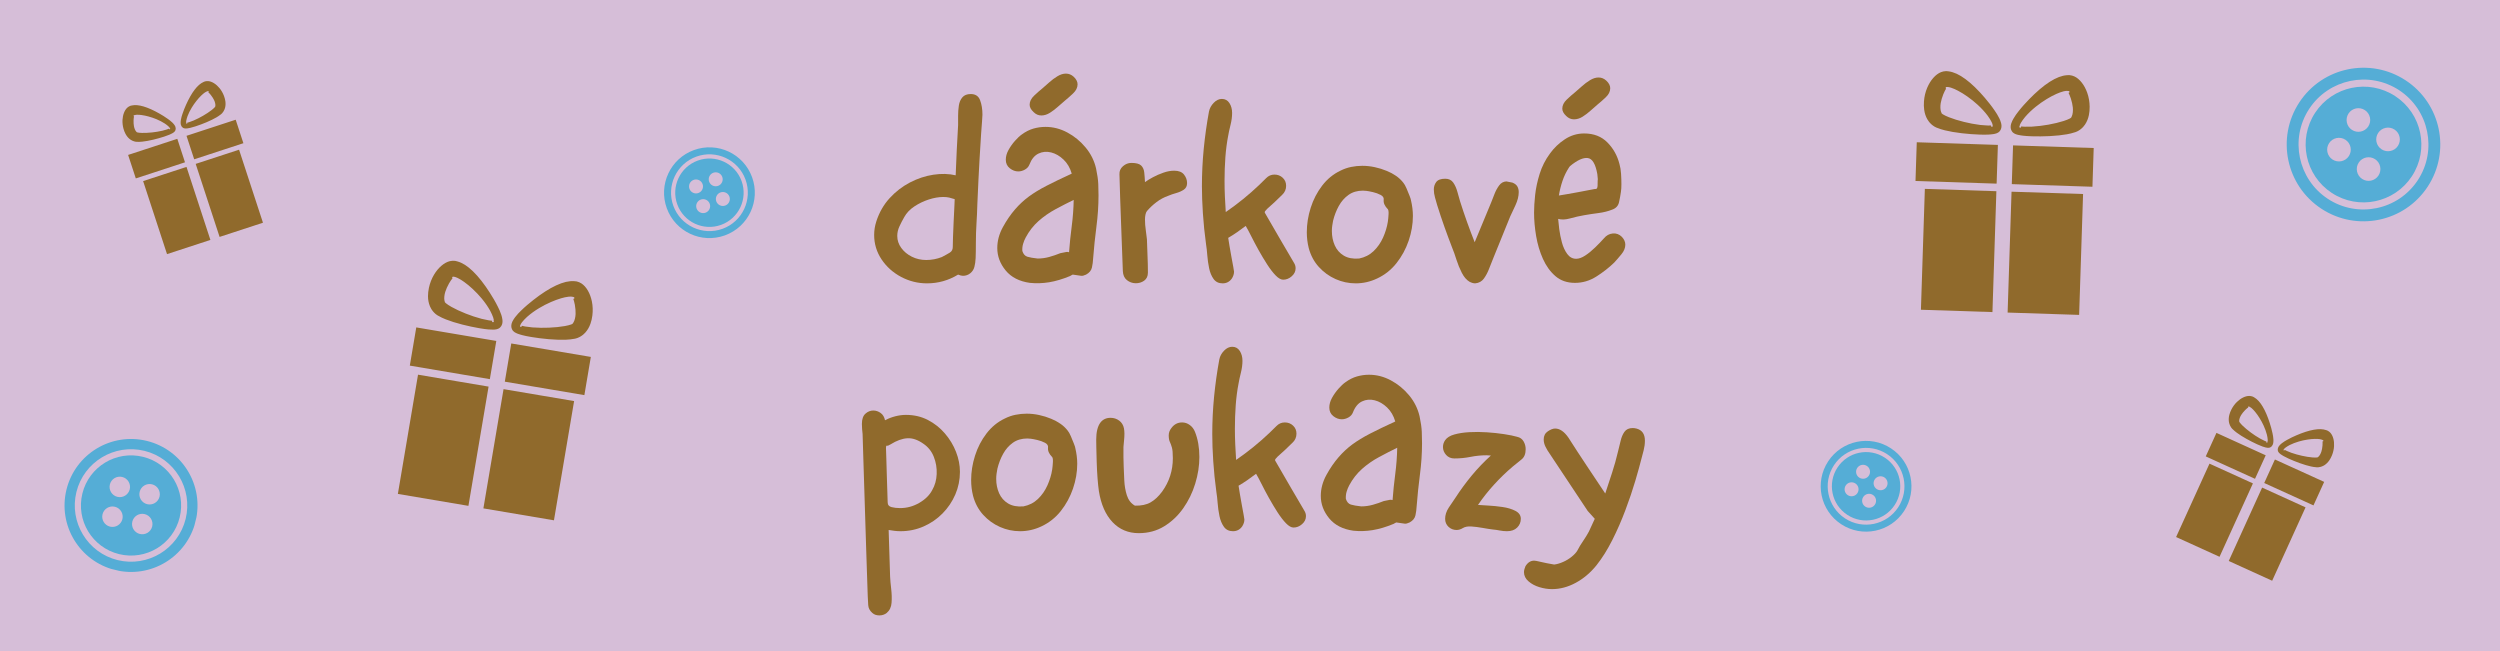
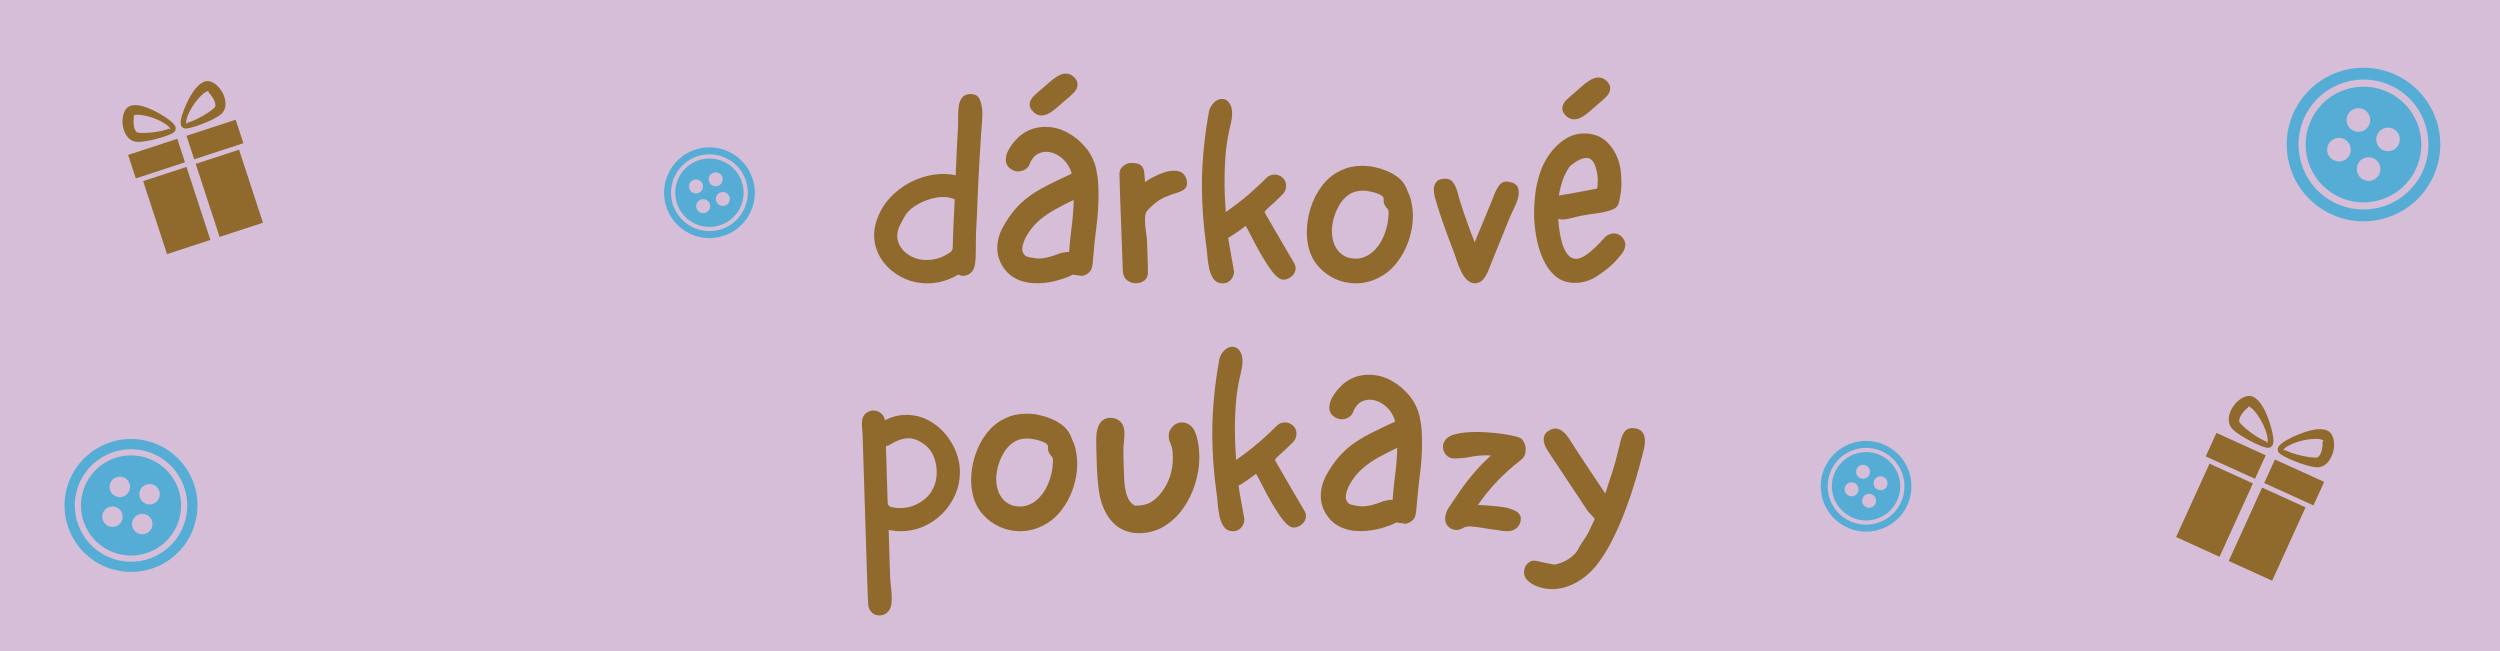
<svg xmlns="http://www.w3.org/2000/svg" width="1920" zoomAndPan="magnify" viewBox="0 0 1440 375" height="500" preserveAspectRatio="xMidYMid meet" version="1.0">
  <defs>
    <g />
    <clipPath id="2ee018c86c">
      <rect x="0" width="464" y="0" height="373" />
    </clipPath>
    <clipPath id="7cb78dfca1">
      <path d="M 351 17 L 421 17 L 421 87 L 351 87 Z M 351 17 " clip-rule="nonzero" />
    </clipPath>
    <clipPath id="27c8255769">
      <path d="M 412.594 93.23 L 345.184 78.496 L 359.922 11.086 L 427.328 25.824 Z M 412.594 93.23 " clip-rule="nonzero" />
    </clipPath>
    <clipPath id="c38bf01065">
      <path d="M 412.594 93.23 L 345.184 78.496 L 359.922 11.086 L 427.328 25.824 Z M 412.594 93.23 " clip-rule="nonzero" />
    </clipPath>
    <clipPath id="94a8a56bc4">
      <path d="M 367 32 L 406 32 L 406 72 L 367 72 Z M 367 32 " clip-rule="nonzero" />
    </clipPath>
    <clipPath id="caba36c57e">
      <path d="M 412.594 93.23 L 345.184 78.496 L 359.922 11.086 L 427.328 25.824 Z M 412.594 93.23 " clip-rule="nonzero" />
    </clipPath>
    <clipPath id="1b1a108875">
      <path d="M 412.594 93.23 L 345.184 78.496 L 359.922 11.086 L 427.328 25.824 Z M 412.594 93.23 " clip-rule="nonzero" />
    </clipPath>
    <clipPath id="8a95759f69">
      <path d="M 169 214 L 278 214 L 278 323 L 169 323 Z M 169 214 " clip-rule="nonzero" />
    </clipPath>
    <clipPath id="47b0d20d12">
-       <path d="M 292.469 301.172 L 191.516 337.383 L 155.305 236.43 L 256.254 200.219 Z M 292.469 301.172 " clip-rule="nonzero" />
-     </clipPath>
+       </clipPath>
    <clipPath id="36f74196d6">
-       <path d="M 292.469 301.172 L 191.516 337.383 L 155.305 236.43 L 256.254 200.219 Z M 292.469 301.172 " clip-rule="nonzero" />
+       <path d="M 292.469 301.172 L 191.516 337.383 L 155.305 236.43 L 256.254 200.219 M 292.469 301.172 " clip-rule="nonzero" />
    </clipPath>
    <clipPath id="fe8174e1ce">
      <path d="M 193 238 L 255 238 L 255 299 L 193 299 Z M 193 238 " clip-rule="nonzero" />
    </clipPath>
    <clipPath id="2d740249db">
      <path d="M 292.469 301.172 L 191.516 337.383 L 155.305 236.43 L 256.254 200.219 Z M 292.469 301.172 " clip-rule="nonzero" />
    </clipPath>
    <clipPath id="0cea722955">
      <path d="M 292.469 301.172 L 191.516 337.383 L 155.305 236.43 L 256.254 200.219 Z M 292.469 301.172 " clip-rule="nonzero" />
    </clipPath>
    <clipPath id="59de062094">
      <path d="M 70 46 L 152 46 L 152 147 L 70 147 Z M 70 46 " clip-rule="nonzero" />
    </clipPath>
    <clipPath id="f82adb2a12">
      <path d="M 65.543 64.074 L 127.559 43.781 L 154.848 127.18 L 92.836 147.473 Z M 65.543 64.074 " clip-rule="nonzero" />
    </clipPath>
    <clipPath id="95c5aa5214">
      <path d="M 65.543 64.074 L 127.559 43.781 L 154.848 127.18 L 92.836 147.473 Z M 65.543 64.074 " clip-rule="nonzero" />
    </clipPath>
    <clipPath id="ee836977f6">
-       <path d="M 229 150 L 342 150 L 342 300 L 229 300 Z M 229 150 " clip-rule="nonzero" />
-     </clipPath>
+       </clipPath>
    <clipPath id="54a4b5ad49">
      <path d="M 246.668 147.641 L 347.242 164.645 L 324.238 300.711 L 223.664 283.711 Z M 246.668 147.641 " clip-rule="nonzero" />
    </clipPath>
    <clipPath id="04decd3a3e">
      <path d="M 246.668 147.641 L 347.242 164.645 L 324.238 300.711 L 223.664 283.711 Z M 246.668 147.641 " clip-rule="nonzero" />
    </clipPath>
    <clipPath id="d3fbfe3eda">
      <path d="M 1103 40 L 1207 40 L 1207 182 L 1103 182 Z M 1103 40 " clip-rule="nonzero" />
    </clipPath>
    <clipPath id="792bb31fa5">
-       <path d="M 1105.375 40.445 L 1207.32 43.758 L 1202.836 181.688 L 1100.891 178.371 Z M 1105.375 40.445 " clip-rule="nonzero" />
-     </clipPath>
+       </clipPath>
    <clipPath id="1d85984ea8">
      <path d="M 1105.375 40.445 L 1207.32 43.758 L 1202.836 181.688 L 1100.891 178.371 Z M 1105.375 40.445 " clip-rule="nonzero" />
    </clipPath>
    <clipPath id="93af5b4eef">
      <path d="M 1253 228 L 1345 228 L 1345 335 L 1253 335 Z M 1253 228 " clip-rule="nonzero" />
    </clipPath>
    <clipPath id="db4e036da7">
      <path d="M 1288.125 224.137 L 1350.25 252.402 L 1312.047 336.371 L 1249.922 308.105 Z M 1288.125 224.137 " clip-rule="nonzero" />
    </clipPath>
    <clipPath id="17a9ea8aaa">
      <path d="M 1288.125 224.137 L 1350.25 252.402 L 1312.047 336.371 L 1249.922 308.105 Z M 1288.125 224.137 " clip-rule="nonzero" />
    </clipPath>
    <clipPath id="fa220ec4c0">
      <path d="M 37 252 L 114 252 L 114 330 L 37 330 Z M 37 252 " clip-rule="nonzero" />
    </clipPath>
    <clipPath id="5666d8102f">
      <path d="M 47.449 244.816 L 121.73 263.109 L 103.438 337.387 L 29.156 319.098 Z M 47.449 244.816 " clip-rule="nonzero" />
    </clipPath>
    <clipPath id="6c5a08e274">
      <path d="M 47.449 244.816 L 121.73 263.109 L 103.438 337.387 L 29.156 319.098 Z M 47.449 244.816 " clip-rule="nonzero" />
    </clipPath>
    <clipPath id="659481a6ce">
      <path d="M 46 262 L 105 262 L 105 321 L 46 321 Z M 46 262 " clip-rule="nonzero" />
    </clipPath>
    <clipPath id="4793844d70">
      <path d="M 47.449 244.816 L 121.73 263.109 L 103.438 337.387 L 29.156 319.098 Z M 47.449 244.816 " clip-rule="nonzero" />
    </clipPath>
    <clipPath id="ef799878fa">
      <path d="M 47.449 244.816 L 121.73 263.109 L 103.438 337.387 L 29.156 319.098 Z M 47.449 244.816 " clip-rule="nonzero" />
    </clipPath>
    <clipPath id="00426eb1d6">
      <path d="M 382 84 L 435 84 L 435 138 L 382 138 Z M 382 84 " clip-rule="nonzero" />
    </clipPath>
    <clipPath id="154fe5ca83">
      <path d="M 375.148 95.348 L 424.5 77.441 L 442.406 126.793 L 393.055 144.699 Z M 375.148 95.348 " clip-rule="nonzero" />
    </clipPath>
    <clipPath id="b15fe9cb73">
      <path d="M 375.148 95.348 L 424.5 77.441 L 442.406 126.793 L 393.055 144.699 Z M 375.148 95.348 " clip-rule="nonzero" />
    </clipPath>
    <clipPath id="610b5aef91">
      <path d="M 388 91 L 429 91 L 429 131 L 388 131 Z M 388 91 " clip-rule="nonzero" />
    </clipPath>
    <clipPath id="8ffc9f9f9a">
      <path d="M 375.148 95.348 L 424.5 77.441 L 442.406 126.793 L 393.055 144.699 Z M 375.148 95.348 " clip-rule="nonzero" />
    </clipPath>
    <clipPath id="85e664b7f3">
      <path d="M 375.148 95.348 L 424.5 77.441 L 442.406 126.793 L 393.055 144.699 Z M 375.148 95.348 " clip-rule="nonzero" />
    </clipPath>
    <clipPath id="0961ceb5a3">
      <path d="M 1048 253 L 1102 253 L 1102 307 L 1048 307 Z M 1048 253 " clip-rule="nonzero" />
    </clipPath>
    <clipPath id="2a4c6e8148">
      <path d="M 1067.332 243.902 L 1111.238 272.688 L 1082.453 316.594 L 1038.547 287.809 Z M 1067.332 243.902 " clip-rule="nonzero" />
    </clipPath>
    <clipPath id="def86168db">
      <path d="M 1067.332 243.902 L 1111.238 272.688 L 1082.453 316.594 L 1038.547 287.809 Z M 1067.332 243.902 " clip-rule="nonzero" />
    </clipPath>
    <clipPath id="c80bd5a0b3">
      <path d="M 1055 260 L 1095 260 L 1095 300 L 1055 300 Z M 1055 260 " clip-rule="nonzero" />
    </clipPath>
    <clipPath id="523bffbd96">
      <path d="M 1067.332 243.902 L 1111.238 272.688 L 1082.453 316.594 L 1038.547 287.809 Z M 1067.332 243.902 " clip-rule="nonzero" />
    </clipPath>
    <clipPath id="5400770869">
      <path d="M 1067.332 243.902 L 1111.238 272.688 L 1082.453 316.594 L 1038.547 287.809 Z M 1067.332 243.902 " clip-rule="nonzero" />
    </clipPath>
    <clipPath id="3716d47234">
      <path d="M 1317 39 L 1406 39 L 1406 128 L 1317 128 Z M 1317 39 " clip-rule="nonzero" />
    </clipPath>
    <clipPath id="11ad2ac738">
      <path d="M 1348.637 22.016 L 1422.648 70.535 L 1374.125 144.551 L 1300.113 96.027 Z M 1348.637 22.016 " clip-rule="nonzero" />
    </clipPath>
    <clipPath id="42bcd2762e">
      <path d="M 1348.637 22.016 L 1422.648 70.535 L 1374.125 144.551 L 1300.113 96.027 Z M 1348.637 22.016 " clip-rule="nonzero" />
    </clipPath>
    <clipPath id="8d62ca4d8d">
      <path d="M 1328 49 L 1395 49 L 1395 117 L 1328 117 Z M 1328 49 " clip-rule="nonzero" />
    </clipPath>
    <clipPath id="3e355015b9">
      <path d="M 1348.637 22.016 L 1422.648 70.535 L 1374.125 144.551 L 1300.113 96.027 Z M 1348.637 22.016 " clip-rule="nonzero" />
    </clipPath>
    <clipPath id="4a846e1322">
      <path d="M 1348.637 22.016 L 1422.648 70.535 L 1374.125 144.551 L 1300.113 96.027 Z M 1348.637 22.016 " clip-rule="nonzero" />
    </clipPath>
  </defs>
  <rect x="-144" width="1728" fill="#ffffff" y="-37.5" height="450" fill-opacity="1" />
  <rect x="-144" width="1728" fill="#d6bed8" y="-37.5" height="450" fill-opacity="1" />
  <g transform="matrix(1, 0, 0, 1, 489, 2)">
    <g clip-path="url(#2ee018c86c)">
      <g fill="#906a2c" fill-opacity="1">
        <g transform="translate(11.013, 161.212)">
          <g>
            <path d="M 33.922 0 C 28.68 0 23.723 -1.234 19.047 -3.703 C 14.379 -6.18 10.617 -9.547 7.766 -13.797 C 4.922 -18.055 3.5 -22.754 3.5 -27.891 C 3.5 -30.504 3.922 -33.117 4.766 -35.734 C 6.441 -40.879 8.984 -45.316 12.391 -49.047 C 15.805 -52.785 19.707 -55.801 24.094 -58.094 C 28.488 -60.383 33 -61.879 37.625 -62.578 C 42.25 -63.273 46.523 -63.16 50.453 -62.234 C 50.641 -67.086 50.848 -71.922 51.078 -76.734 C 51.316 -81.547 51.578 -86.379 51.859 -91.234 L 51.859 -96.562 C 51.859 -98.531 52 -100.469 52.281 -102.375 C 52.562 -104.289 53.238 -105.879 54.312 -107.141 C 55.383 -108.41 56.992 -109.047 59.141 -109.047 C 61.848 -109.047 63.645 -107.852 64.531 -105.469 C 65.426 -103.082 65.875 -100.301 65.875 -97.125 C 65.875 -96.281 65.801 -95.066 65.656 -93.484 C 65.52 -91.898 65.332 -89.379 65.094 -85.922 C 64.863 -82.461 64.562 -77.531 64.188 -71.125 C 63.812 -64.727 63.395 -56.203 62.938 -45.547 C 62.844 -41.805 62.676 -38.094 62.438 -34.406 C 62.207 -30.719 62.094 -27.051 62.094 -23.406 C 62.094 -19.477 62.047 -16.535 61.953 -14.578 C 61.859 -12.617 61.625 -10.938 61.25 -9.531 C 60.875 -8.031 60.078 -6.789 58.859 -5.812 C 57.648 -4.832 56.25 -4.344 54.656 -4.344 C 53.914 -4.344 52.984 -4.578 51.859 -5.047 C 46.348 -1.68 40.367 0 33.922 0 Z M 33.5 -13.453 C 36.582 -13.453 39.57 -14.016 42.469 -15.141 C 44.426 -16.16 45.969 -17.02 47.094 -17.719 C 48.219 -18.426 48.781 -19.484 48.781 -20.891 C 48.781 -22.191 48.828 -24.148 48.922 -26.766 C 49.016 -29.379 49.129 -32.18 49.266 -35.172 C 49.398 -38.172 49.535 -40.906 49.672 -43.375 C 49.816 -45.852 49.891 -47.562 49.891 -48.5 C 48.773 -48.875 47.723 -49.176 46.734 -49.406 C 45.754 -49.633 44.613 -49.75 43.312 -49.75 C 40.695 -49.75 37.891 -49.258 34.891 -48.281 C 31.898 -47.301 29.145 -45.969 26.625 -44.281 C 24.102 -42.602 22.191 -40.598 20.891 -38.266 C 19.859 -36.484 18.922 -34.68 18.078 -32.859 C 17.234 -31.047 16.812 -29.203 16.812 -27.328 C 16.812 -24.805 17.582 -22.492 19.125 -20.391 C 20.664 -18.285 22.695 -16.602 25.219 -15.344 C 27.75 -14.082 30.508 -13.453 33.5 -13.453 Z M 33.5 -13.453 " />
          </g>
        </g>
      </g>
      <g fill="#906a2c" fill-opacity="1">
        <g transform="translate(81.933, 161.212)">
          <g>
            <path d="M 28.875 -96.703 C 27.188 -96.703 25.691 -97.359 24.391 -98.672 C 22.891 -100.066 22.141 -101.469 22.141 -102.875 C 22.141 -104.738 23.004 -106.488 24.734 -108.125 C 26.461 -109.758 28.031 -111.141 29.438 -112.266 C 30.645 -113.297 31.973 -114.461 33.422 -115.766 C 34.867 -117.078 36.43 -118.242 38.109 -119.266 C 39.797 -120.297 41.438 -120.812 43.031 -120.812 C 44.707 -120.812 46.203 -120.207 47.516 -119 C 49.004 -117.594 49.75 -116.141 49.75 -114.641 C 49.75 -112.773 48.883 -111.023 47.156 -109.391 C 45.426 -107.754 43.863 -106.375 42.469 -105.25 C 41.344 -104.32 40.031 -103.18 38.531 -101.828 C 37.039 -100.473 35.477 -99.281 33.844 -98.25 C 32.207 -97.219 30.551 -96.703 28.875 -96.703 Z M 22.281 -0.281 C 16.207 -1.125 11.555 -3.504 8.328 -7.422 C 5.109 -11.348 3.5 -15.648 3.5 -20.328 C 3.5 -24.43 4.57 -28.445 6.719 -32.375 C 8.875 -36.301 11.211 -39.711 13.734 -42.609 C 16.16 -45.41 18.797 -47.863 21.641 -49.969 C 24.492 -52.07 27.906 -54.148 31.875 -56.203 C 35.852 -58.254 40.691 -60.586 46.391 -63.203 C 45.453 -66.473 43.883 -69.16 41.688 -71.266 C 39.5 -73.367 37.117 -74.75 34.547 -75.406 C 31.973 -76.062 29.539 -75.848 27.25 -74.766 C 24.969 -73.691 23.219 -71.566 22 -68.391 C 21.531 -67.18 20.664 -66.223 19.406 -65.516 C 18.145 -64.816 16.863 -64.469 15.562 -64.469 C 13.875 -64.469 12.258 -65.07 10.719 -66.281 C 9.176 -67.5 8.406 -69.141 8.406 -71.203 C 8.406 -73.066 8.922 -74.93 9.953 -76.797 C 10.984 -78.672 12.223 -80.426 13.672 -82.062 C 15.117 -83.695 16.445 -84.938 17.656 -85.781 C 19.812 -87.363 22.031 -88.484 24.312 -89.141 C 26.602 -89.797 28.914 -90.125 31.25 -90.125 C 35.645 -90.125 39.848 -89.047 43.859 -86.891 C 47.879 -84.742 51.383 -81.867 54.375 -78.266 C 57.363 -74.672 59.375 -70.633 60.406 -66.156 C 61.156 -62.602 61.578 -59.613 61.672 -57.188 C 61.766 -54.758 61.812 -52.609 61.812 -50.734 C 61.812 -44.754 61.41 -38.727 60.609 -32.656 C 59.816 -26.582 59.188 -20.508 58.719 -14.438 C 58.625 -12.57 58.391 -10.797 58.016 -9.109 C 57.648 -7.43 56.531 -6.078 54.656 -5.047 C 53.445 -4.484 52.516 -4.25 51.859 -4.344 C 51.203 -4.438 49.566 -4.672 46.953 -5.047 C 46.766 -4.953 46.531 -4.832 46.25 -4.688 C 45.969 -4.551 45.688 -4.391 45.406 -4.203 C 41.113 -2.43 37.098 -1.238 33.359 -0.625 C 29.617 -0.02 25.926 0.094 22.281 -0.281 Z M 26.766 -14.297 C 29.016 -14.297 31.234 -14.598 33.422 -15.203 C 35.617 -15.816 37.742 -16.539 39.797 -17.375 C 41.859 -17.75 43.031 -17.984 43.312 -18.078 C 43.594 -18.172 44.102 -18.125 44.844 -17.938 C 45.219 -22.988 45.734 -28.008 46.391 -33 C 47.047 -38 47.422 -43.023 47.516 -48.078 C 44.055 -46.391 40.551 -44.586 37 -42.672 C 33.445 -40.754 30.195 -38.488 27.25 -35.875 C 24.312 -33.258 21.863 -30.129 19.906 -26.484 C 19.25 -25.273 18.734 -24.016 18.359 -22.703 C 17.984 -21.398 17.844 -20.047 17.938 -18.641 C 18.5 -16.867 19.457 -15.77 20.812 -15.344 C 22.164 -14.926 24.148 -14.578 26.766 -14.297 Z M 26.766 -14.297 " />
          </g>
        </g>
      </g>
      <g fill="#906a2c" fill-opacity="1">
        <g transform="translate(148.787, 161.212)">
          <g>
            <path d="M 23.406 -6.172 C 23.406 -4.109 22.68 -2.562 21.234 -1.531 C 19.785 -0.508 18.125 -0.02 16.25 -0.062 C 14.383 -0.113 12.727 -0.723 11.281 -1.891 C 9.832 -3.055 9.062 -4.805 8.969 -7.141 C 8.688 -14.148 8.426 -21.16 8.188 -28.172 C 7.957 -35.18 7.703 -42.188 7.422 -49.188 L 7.016 -62.797 C 6.922 -64.66 7.598 -66.223 9.047 -67.484 C 10.492 -68.742 12.102 -69.375 13.875 -69.375 C 16.582 -69.375 18.453 -68.883 19.484 -67.906 C 20.516 -66.926 21.117 -65.594 21.297 -63.906 C 21.484 -62.227 21.625 -60.363 21.719 -58.312 C 22.844 -59.145 24.363 -60.078 26.281 -61.109 C 28.195 -62.141 30.227 -63.023 32.375 -63.766 C 34.52 -64.516 36.578 -64.891 38.547 -64.891 C 41.16 -64.891 43.051 -64.141 44.219 -62.641 C 45.383 -61.148 45.969 -59.52 45.969 -57.75 C 45.969 -56.062 45.336 -54.797 44.078 -53.953 C 42.816 -53.117 41.344 -52.469 39.656 -52 C 37.977 -51.531 36.484 -51.016 35.172 -50.453 C 32.742 -49.609 30.504 -48.414 28.453 -46.875 C 26.398 -45.332 24.531 -43.582 22.844 -41.625 C 22.469 -41.156 22.188 -40.477 22 -39.594 C 21.812 -38.707 21.719 -37.75 21.719 -36.719 C 21.719 -34.758 21.879 -32.68 22.203 -30.484 C 22.535 -28.285 22.75 -26.582 22.844 -25.375 C 22.938 -22.195 23.051 -18.992 23.188 -15.766 C 23.332 -12.547 23.406 -9.348 23.406 -6.172 Z M 23.406 -6.172 " />
          </g>
        </g>
      </g>
      <g fill="#906a2c" fill-opacity="1">
        <g transform="translate(199.805, 161.212)">
          <g>
            <path d="M 15.422 0 C 13.172 0 11.438 -0.836 10.219 -2.516 C 9.008 -4.203 8.148 -6.281 7.641 -8.75 C 7.129 -11.227 6.781 -13.707 6.594 -16.188 C 6.406 -18.664 6.172 -20.742 5.891 -22.422 C 5.047 -28.586 4.438 -34.547 4.062 -40.297 C 3.688 -46.047 3.5 -51.254 3.5 -55.922 C 3.5 -63.117 3.848 -70.312 4.547 -77.5 C 5.254 -84.695 6.258 -91.848 7.562 -98.953 C 7.938 -100.816 8.848 -102.492 10.297 -103.984 C 11.742 -105.484 13.312 -106.234 15 -106.234 C 16.863 -106.234 18.312 -105.438 19.344 -103.844 C 20.375 -102.258 20.891 -100.348 20.891 -98.109 C 20.891 -95.961 20.582 -93.672 19.969 -91.234 C 19.363 -88.805 18.922 -86.754 18.641 -85.078 C 17.891 -81.242 17.348 -77.109 17.016 -72.672 C 16.691 -68.234 16.531 -63.723 16.531 -59.141 C 16.531 -56.055 16.598 -52.992 16.734 -49.953 C 16.879 -46.922 17.047 -43.957 17.234 -41.062 C 24.148 -45.832 30.551 -51.02 36.438 -56.625 C 37.75 -57.832 39.082 -59.141 40.438 -60.547 C 41.789 -61.953 43.398 -62.656 45.266 -62.656 C 47.141 -62.656 48.727 -62.047 50.031 -60.828 C 51.344 -59.609 52 -58.066 52 -56.203 C 52 -54.148 51.25 -52.422 49.75 -51.016 C 48.258 -49.617 46.859 -48.266 45.547 -46.953 C 43.398 -45.086 41.926 -43.754 41.125 -42.953 C 40.332 -42.16 39.891 -41.672 39.797 -41.484 C 39.711 -41.297 39.672 -41.062 39.672 -40.781 C 42.93 -35.082 45.961 -29.848 48.766 -25.078 C 51.578 -20.316 54.148 -15.926 56.484 -11.906 C 57.141 -10.883 57.469 -9.812 57.469 -8.688 C 57.469 -6.914 56.719 -5.375 55.219 -4.062 C 53.727 -2.758 52.094 -2.109 50.312 -2.109 C 49.008 -2.109 47.562 -2.926 45.969 -4.562 C 44.383 -6.195 42.75 -8.32 41.062 -10.938 C 39.383 -13.551 37.75 -16.281 36.156 -19.125 C 34.57 -21.977 33.148 -24.664 31.891 -27.188 C 30.629 -29.707 29.578 -31.672 28.734 -33.078 C 27.141 -31.859 25.5 -30.664 23.812 -29.5 C 22.133 -28.332 20.41 -27.234 18.641 -26.203 C 18.828 -25.086 19.082 -23.5 19.406 -21.438 C 19.738 -19.383 20.113 -17.258 20.531 -15.062 C 20.945 -12.863 21.297 -10.973 21.578 -9.391 C 21.859 -7.805 22 -6.922 22 -6.734 C 22 -5.422 21.582 -4.109 20.75 -2.797 C 19.438 -0.93 17.66 0 15.422 0 Z M 15.422 0 " />
          </g>
        </g>
      </g>
      <g fill="#906a2c" fill-opacity="1">
        <g transform="translate(262.314, 161.212)">
          <g>
            <path d="M 29.578 0 C 25.555 0 21.695 -0.816 18 -2.453 C 14.312 -4.086 11.086 -6.422 8.328 -9.453 C 5.578 -12.492 3.641 -16.117 2.516 -20.328 C 1.773 -23.316 1.406 -26.352 1.406 -29.438 C 1.406 -34.102 2.148 -38.797 3.641 -43.516 C 5.141 -48.234 7.336 -52.484 10.234 -56.266 C 13.129 -60.055 16.633 -62.93 20.75 -64.891 C 22.801 -65.922 24.879 -66.645 26.984 -67.062 C 29.086 -67.488 31.211 -67.703 33.359 -67.703 C 35.785 -67.703 38.191 -67.441 40.578 -66.922 C 42.961 -66.41 45.273 -65.688 47.516 -64.75 C 49.379 -64 51.129 -63.062 52.766 -61.938 C 54.398 -60.82 55.828 -59.473 57.047 -57.891 C 57.609 -57.234 58.211 -56.156 58.859 -54.656 C 59.516 -53.164 60.098 -51.742 60.609 -50.391 C 61.129 -49.035 61.391 -48.219 61.391 -47.938 C 62.141 -44.758 62.516 -41.723 62.516 -38.828 C 62.516 -34.055 61.695 -29.285 60.062 -24.516 C 58.426 -19.754 56.086 -15.457 53.047 -11.625 C 50.016 -7.801 46.301 -4.859 41.906 -2.797 C 39.945 -1.867 37.938 -1.172 35.875 -0.703 C 33.82 -0.234 31.723 0 29.578 0 Z M 31.531 -14.297 C 34.801 -14.953 37.582 -16.375 39.875 -18.562 C 42.164 -20.758 43.988 -23.375 45.344 -26.406 C 46.695 -29.445 47.609 -32.461 48.078 -35.453 C 48.266 -36.672 48.406 -38.145 48.5 -39.875 C 48.594 -41.602 48.359 -42.656 47.797 -43.031 C 47.141 -43.688 46.598 -44.457 46.172 -45.344 C 45.754 -46.227 45.594 -47.141 45.688 -48.078 C 45.875 -49.285 45.289 -50.238 43.938 -50.938 C 42.582 -51.645 41.086 -52.188 39.453 -52.562 C 37.816 -52.938 36.578 -53.172 35.734 -53.266 C 35.359 -53.266 35.031 -53.285 34.75 -53.328 C 34.477 -53.379 34.156 -53.406 33.781 -53.406 C 30.508 -53.406 27.727 -52.586 25.438 -50.953 C 23.145 -49.316 21.273 -47.188 19.828 -44.562 C 18.379 -41.945 17.281 -39.098 16.531 -36.016 C 16.352 -35.086 16.191 -34.129 16.047 -33.141 C 15.91 -32.16 15.844 -31.16 15.844 -30.141 C 15.844 -27.148 16.398 -24.391 17.516 -21.859 C 18.641 -19.336 20.367 -17.375 22.703 -15.969 C 25.035 -14.57 27.977 -14.016 31.531 -14.297 Z M 31.531 -14.297 " />
          </g>
        </g>
      </g>
      <g fill="#906a2c" fill-opacity="1">
        <g transform="translate(329.87, 161.212)">
          <g>
            <path d="M 30.828 0 C 29.805 0 28.688 -0.328 27.469 -0.984 C 25.789 -2.004 24.344 -3.707 23.125 -6.094 C 21.906 -8.477 20.875 -11 20.031 -13.656 C 19.195 -16.32 18.406 -18.547 17.656 -20.328 C 16.07 -24.43 14.555 -28.516 13.109 -32.578 C 11.66 -36.648 10.281 -40.785 8.969 -44.984 C 8.594 -46.297 8.172 -47.77 7.703 -49.406 C 7.242 -51.039 7.016 -52.602 7.016 -54.094 C 7.016 -55.688 7.477 -57.113 8.406 -58.375 C 9.344 -59.633 11.07 -60.266 13.594 -60.266 C 15.645 -60.266 17.188 -59.516 18.219 -58.016 C 19.25 -56.523 20.039 -54.75 20.594 -52.688 C 21.156 -50.633 21.672 -48.816 22.141 -47.234 C 24.66 -39.285 27.461 -31.438 30.547 -23.688 C 32.141 -27.52 33.727 -31.348 35.312 -35.172 C 36.906 -39.004 38.492 -42.836 40.078 -46.672 C 40.641 -48.078 41.27 -49.688 41.969 -51.5 C 42.676 -53.32 43.566 -54.957 44.641 -56.406 C 45.711 -57.852 47.094 -58.625 48.781 -58.719 L 52.281 -58.031 C 53.676 -57.469 54.629 -56.719 55.141 -55.781 C 55.66 -54.844 55.922 -53.77 55.922 -52.562 C 55.922 -50.227 55.289 -47.703 54.031 -44.984 C 52.77 -42.273 51.766 -40.129 51.016 -38.547 L 41.344 -14.719 C 40.594 -12.938 39.797 -10.926 38.953 -8.688 C 38.117 -6.445 37.094 -4.484 35.875 -2.797 C 34.664 -1.117 32.984 -0.188 30.828 0 Z M 30.828 0 " />
          </g>
        </g>
      </g>
      <g fill="#906a2c" fill-opacity="1">
        <g transform="translate(390.838, 161.212)">
          <g>
            <path d="M 26.766 -94.469 C 25.086 -94.469 23.594 -95.117 22.281 -96.422 C 20.789 -97.828 20.047 -99.227 20.047 -100.625 C 20.047 -102.5 20.91 -104.254 22.641 -105.891 C 24.367 -107.523 25.93 -108.898 27.328 -110.016 C 28.547 -111.047 29.879 -112.211 31.328 -113.516 C 32.773 -114.828 34.336 -116 36.016 -117.031 C 37.703 -118.062 39.336 -118.578 40.922 -118.578 C 42.609 -118.578 44.102 -117.969 45.406 -116.75 C 46.906 -115.344 47.656 -113.895 47.656 -112.406 C 47.656 -110.539 46.789 -108.789 45.062 -107.156 C 43.332 -105.52 41.766 -104.141 40.359 -103.016 C 39.242 -102.078 37.938 -100.93 36.438 -99.578 C 34.945 -98.223 33.383 -97.031 31.75 -96 C 30.113 -94.977 28.453 -94.469 26.766 -94.469 Z M 27.328 -0.281 C 22.848 -0.281 19.113 -1.562 16.125 -4.125 C 13.133 -6.695 10.727 -10.016 8.906 -14.078 C 7.082 -18.148 5.77 -22.547 4.969 -27.266 C 4.176 -31.984 3.781 -36.488 3.781 -40.781 C 3.781 -43.676 3.988 -47.062 4.406 -50.938 C 4.832 -54.82 5.695 -58.863 7 -63.062 C 8.312 -67.27 10.273 -71.148 12.891 -74.703 C 15.223 -77.973 18.094 -80.727 21.5 -82.969 C 24.914 -85.219 28.633 -86.344 32.656 -86.344 C 38.164 -86.344 42.625 -84.613 46.031 -81.156 C 49.445 -77.695 51.766 -73.535 52.984 -68.672 C 53.453 -67.086 53.754 -65.242 53.891 -63.141 C 54.023 -61.035 54.094 -59.047 54.094 -57.172 C 54.094 -55.305 54 -53.816 53.812 -52.703 C 53.539 -50.734 53.172 -48.723 52.703 -46.672 C 52.234 -44.617 50.926 -43.219 48.781 -42.469 C 46.438 -41.531 43.816 -40.875 40.922 -40.5 C 38.023 -40.125 35.27 -39.707 32.656 -39.25 C 29.945 -38.781 27.258 -38.172 24.594 -37.422 C 21.938 -36.672 19.625 -36.578 17.656 -37.141 C 17.75 -35.742 17.957 -33.781 18.281 -31.25 C 18.613 -28.727 19.129 -26.16 19.828 -23.547 C 20.535 -20.93 21.566 -18.711 22.922 -16.891 C 24.273 -15.066 25.977 -14.156 28.031 -14.156 C 29.613 -14.156 31.363 -14.785 33.281 -16.047 C 35.195 -17.305 37.086 -18.848 38.953 -20.672 C 40.828 -22.492 42.516 -24.242 44.016 -25.922 C 45.41 -27.609 47.113 -28.547 49.125 -28.734 C 51.133 -28.922 52.883 -28.266 54.375 -26.766 C 55.688 -25.367 56.344 -23.875 56.344 -22.281 C 56.344 -20.414 55.594 -18.57 54.094 -16.75 C 52.602 -14.926 51.203 -13.312 49.891 -11.906 C 46.898 -9.008 43.488 -6.348 39.656 -3.922 C 35.832 -1.492 31.723 -0.281 27.328 -0.281 Z M 18.078 -50.594 C 19.391 -50.781 21.07 -51.062 23.125 -51.438 C 25.176 -51.812 27.254 -52.188 29.359 -52.562 C 31.461 -52.938 33.285 -53.285 34.828 -53.609 C 36.367 -53.93 37.234 -54.094 37.422 -54.094 C 38.172 -54.281 38.82 -54.375 39.375 -54.375 C 39.938 -54.375 40.266 -54.938 40.359 -56.062 C 40.359 -57.738 40.379 -58.738 40.422 -59.062 C 40.473 -59.395 40.5 -59.723 40.5 -60.047 C 40.5 -60.379 40.406 -61.344 40.219 -62.938 C 39.195 -68.727 37.375 -71.805 34.75 -72.172 C 32.133 -72.547 28.727 -71.008 24.531 -67.562 L 23.969 -66.859 C 22.375 -64.422 21.109 -61.82 20.172 -59.062 C 19.242 -56.312 18.547 -53.488 18.078 -50.594 Z M 18.078 -50.594 " />
          </g>
        </g>
      </g>
      <g fill="#906a2c" fill-opacity="1">
        <g transform="translate(0.437, 303.975)">
          <g>
            <path d="M 17.094 48.5 C 15.414 48.5 14.062 48.031 13.031 47.094 C 11.539 45.781 10.75 44.258 10.656 42.531 C 10.562 40.801 10.469 39.051 10.375 37.281 L 9.531 11.766 L 7.844 -41.906 L 7.422 -55.922 C 7.328 -56.859 7.234 -57.816 7.141 -58.797 C 7.055 -59.773 7.016 -60.781 7.016 -61.812 C 7.016 -64.52 7.691 -66.477 9.047 -67.688 C 10.398 -68.906 11.914 -69.516 13.594 -69.516 C 15.094 -69.516 16.492 -69.047 17.797 -68.109 C 19.109 -67.18 19.953 -65.781 20.328 -63.906 C 22.285 -64.938 24.289 -65.707 26.344 -66.219 C 28.406 -66.738 30.414 -67 32.375 -67 C 37.051 -67 41.281 -66.016 45.062 -64.047 C 48.844 -62.086 52.109 -59.492 54.859 -56.266 C 57.617 -53.047 59.742 -49.52 61.234 -45.688 C 62.734 -41.852 63.484 -38.023 63.484 -34.203 C 63.484 -29.617 62.598 -25.27 60.828 -21.156 C 59.055 -17.051 56.602 -13.41 53.469 -10.234 C 50.344 -7.055 46.695 -4.555 42.531 -2.734 C 38.375 -0.91 33.961 0 29.297 0 C 28.172 0 27.023 -0.066 25.859 -0.203 C 24.691 -0.348 23.547 -0.516 22.422 -0.703 L 23.266 26.203 C 23.359 28.172 23.566 30.531 23.891 33.281 C 24.223 36.039 24.297 38.68 24.109 41.203 C 23.922 43.723 22.984 45.688 21.297 47.094 C 20.086 48.031 18.688 48.5 17.094 48.5 Z M 29.016 -13.312 C 32.941 -13.312 36.629 -14.316 40.078 -16.328 C 43.535 -18.336 46.016 -20.789 47.516 -23.688 C 49.098 -26.395 49.957 -29.477 50.094 -32.938 C 50.238 -36.395 49.68 -39.711 48.422 -42.891 C 47.16 -46.066 45.129 -48.586 42.328 -50.453 C 39.148 -52.691 36.086 -53.719 33.141 -53.531 C 30.203 -53.352 27.004 -52.188 23.547 -50.031 C 22.516 -49.383 21.812 -49.129 21.438 -49.266 C 21.07 -49.398 20.891 -48.91 20.891 -47.797 C 20.891 -47.422 20.91 -46.812 20.953 -45.969 C 21.004 -45.125 21.051 -43.676 21.094 -41.625 C 21.133 -39.57 21.223 -36.555 21.359 -32.578 C 21.504 -28.609 21.672 -23.305 21.859 -16.672 C 21.859 -15.18 22.602 -14.25 24.094 -13.875 C 25.594 -13.5 27.234 -13.312 29.016 -13.312 Z M 29.016 -13.312 " />
          </g>
        </g>
      </g>
      <g fill="#906a2c" fill-opacity="1">
        <g transform="translate(68.974, 303.975)">
          <g>
            <path d="M 29.578 0 C 25.555 0 21.695 -0.816 18 -2.453 C 14.312 -4.086 11.086 -6.422 8.328 -9.453 C 5.578 -12.492 3.641 -16.117 2.516 -20.328 C 1.773 -23.316 1.406 -26.352 1.406 -29.438 C 1.406 -34.102 2.148 -38.797 3.641 -43.516 C 5.141 -48.234 7.336 -52.484 10.234 -56.266 C 13.129 -60.055 16.633 -62.93 20.75 -64.891 C 22.801 -65.922 24.879 -66.645 26.984 -67.062 C 29.086 -67.488 31.211 -67.703 33.359 -67.703 C 35.785 -67.703 38.191 -67.441 40.578 -66.922 C 42.961 -66.41 45.273 -65.688 47.516 -64.75 C 49.379 -64 51.129 -63.062 52.766 -61.938 C 54.398 -60.82 55.828 -59.473 57.047 -57.891 C 57.609 -57.234 58.211 -56.156 58.859 -54.656 C 59.516 -53.164 60.098 -51.742 60.609 -50.391 C 61.129 -49.035 61.391 -48.219 61.391 -47.938 C 62.141 -44.758 62.516 -41.723 62.516 -38.828 C 62.516 -34.055 61.695 -29.285 60.062 -24.516 C 58.426 -19.754 56.086 -15.457 53.047 -11.625 C 50.016 -7.801 46.301 -4.859 41.906 -2.797 C 39.945 -1.867 37.938 -1.172 35.875 -0.703 C 33.82 -0.234 31.723 0 29.578 0 Z M 31.531 -14.297 C 34.801 -14.953 37.582 -16.375 39.875 -18.562 C 42.164 -20.758 43.988 -23.375 45.344 -26.406 C 46.695 -29.445 47.609 -32.461 48.078 -35.453 C 48.266 -36.672 48.406 -38.145 48.5 -39.875 C 48.594 -41.602 48.359 -42.656 47.797 -43.031 C 47.141 -43.688 46.598 -44.457 46.172 -45.344 C 45.754 -46.227 45.594 -47.141 45.688 -48.078 C 45.875 -49.285 45.289 -50.238 43.938 -50.938 C 42.582 -51.645 41.086 -52.188 39.453 -52.562 C 37.816 -52.938 36.578 -53.172 35.734 -53.266 C 35.359 -53.266 35.031 -53.285 34.75 -53.328 C 34.477 -53.379 34.156 -53.406 33.781 -53.406 C 30.508 -53.406 27.727 -52.586 25.438 -50.953 C 23.145 -49.316 21.273 -47.188 19.828 -44.562 C 18.379 -41.945 17.281 -39.098 16.531 -36.016 C 16.352 -35.086 16.191 -34.129 16.047 -33.141 C 15.91 -32.16 15.844 -31.16 15.844 -30.141 C 15.844 -27.148 16.398 -24.391 17.516 -21.859 C 18.641 -19.336 20.367 -17.375 22.703 -15.969 C 25.035 -14.57 27.977 -14.016 31.531 -14.297 Z M 31.531 -14.297 " />
          </g>
        </g>
      </g>
      <g fill="#906a2c" fill-opacity="1">
        <g transform="translate(136.529, 303.975)">
          <g>
            <path d="M 30.406 1.125 C 24.332 1.125 19.285 -1 15.266 -5.25 C 11.254 -9.508 8.641 -15.469 7.422 -23.125 C 7.148 -24.988 6.895 -27.441 6.656 -30.484 C 6.426 -33.523 6.266 -36.629 6.172 -39.797 C 6.078 -42.973 6.004 -45.773 5.953 -48.203 C 5.91 -50.641 5.891 -52.141 5.891 -52.703 C 5.891 -57.086 6.68 -60.359 8.266 -62.516 C 9.672 -64.379 11.633 -65.312 14.156 -65.312 C 16.02 -65.312 17.676 -64.773 19.125 -63.703 C 20.57 -62.629 21.484 -61.156 21.859 -59.281 C 21.953 -58.812 22.02 -58.32 22.062 -57.812 C 22.113 -57.301 22.141 -56.766 22.141 -56.203 C 22.141 -54.891 22.066 -53.578 21.922 -52.266 C 21.785 -50.961 21.672 -49.707 21.578 -48.5 C 21.578 -46.531 21.578 -44.609 21.578 -42.734 C 21.578 -40.867 21.625 -39.004 21.719 -37.141 C 21.812 -34.898 21.926 -32.258 22.062 -29.219 C 22.207 -26.188 22.703 -23.336 23.547 -20.672 C 24.391 -18.004 25.93 -16.02 28.172 -14.719 C 31.816 -14.625 34.828 -15.254 37.203 -16.609 C 39.586 -17.961 41.812 -20.039 43.875 -22.844 C 47.977 -28.539 50.031 -34.941 50.031 -42.047 C 50.031 -44.941 49.844 -47.02 49.469 -48.281 C 49.102 -49.539 48.707 -50.613 48.281 -51.5 C 47.863 -52.395 47.656 -53.633 47.656 -55.219 C 47.656 -56.719 48.164 -58.117 49.188 -59.422 C 50.781 -61.578 52.836 -62.656 55.359 -62.656 C 56.953 -62.656 58.426 -62.16 59.781 -61.172 C 61.133 -60.191 62.141 -58.863 62.797 -57.188 C 64.473 -52.977 65.312 -48.164 65.312 -42.75 C 65.312 -37.695 64.516 -32.578 62.922 -27.391 C 61.336 -22.211 59.023 -17.473 55.984 -13.172 C 52.953 -8.879 49.285 -5.422 44.984 -2.797 C 40.691 -0.18 35.832 1.125 30.406 1.125 Z M 30.406 1.125 " />
          </g>
        </g>
      </g>
      <g fill="#906a2c" fill-opacity="1">
        <g transform="translate(205.767, 303.975)">
          <g>
            <path d="M 15.422 0 C 13.172 0 11.438 -0.836 10.219 -2.516 C 9.008 -4.203 8.148 -6.281 7.641 -8.75 C 7.129 -11.227 6.781 -13.707 6.594 -16.188 C 6.406 -18.664 6.172 -20.742 5.891 -22.422 C 5.047 -28.586 4.438 -34.547 4.062 -40.297 C 3.688 -46.047 3.5 -51.254 3.5 -55.922 C 3.5 -63.117 3.848 -70.312 4.547 -77.5 C 5.254 -84.695 6.258 -91.848 7.562 -98.953 C 7.938 -100.816 8.848 -102.492 10.297 -103.984 C 11.742 -105.484 13.312 -106.234 15 -106.234 C 16.863 -106.234 18.312 -105.438 19.344 -103.844 C 20.375 -102.258 20.891 -100.348 20.891 -98.109 C 20.891 -95.961 20.582 -93.672 19.969 -91.234 C 19.363 -88.805 18.922 -86.754 18.641 -85.078 C 17.891 -81.242 17.348 -77.109 17.016 -72.672 C 16.691 -68.234 16.531 -63.723 16.531 -59.141 C 16.531 -56.055 16.598 -52.992 16.734 -49.953 C 16.879 -46.922 17.047 -43.957 17.234 -41.062 C 24.148 -45.832 30.551 -51.02 36.438 -56.625 C 37.75 -57.832 39.082 -59.141 40.438 -60.547 C 41.789 -61.953 43.398 -62.656 45.266 -62.656 C 47.141 -62.656 48.727 -62.047 50.031 -60.828 C 51.344 -59.609 52 -58.066 52 -56.203 C 52 -54.148 51.25 -52.422 49.75 -51.016 C 48.258 -49.617 46.859 -48.266 45.547 -46.953 C 43.398 -45.086 41.926 -43.754 41.125 -42.953 C 40.332 -42.16 39.891 -41.672 39.797 -41.484 C 39.711 -41.297 39.672 -41.062 39.672 -40.781 C 42.93 -35.082 45.961 -29.848 48.766 -25.078 C 51.578 -20.316 54.148 -15.926 56.484 -11.906 C 57.141 -10.883 57.469 -9.812 57.469 -8.688 C 57.469 -6.914 56.719 -5.375 55.219 -4.062 C 53.727 -2.758 52.094 -2.109 50.312 -2.109 C 49.008 -2.109 47.562 -2.926 45.969 -4.562 C 44.383 -6.195 42.75 -8.32 41.062 -10.938 C 39.383 -13.551 37.75 -16.281 36.156 -19.125 C 34.57 -21.977 33.148 -24.664 31.891 -27.188 C 30.629 -29.707 29.578 -31.672 28.734 -33.078 C 27.141 -31.859 25.5 -30.664 23.812 -29.5 C 22.133 -28.332 20.41 -27.234 18.641 -26.203 C 18.828 -25.086 19.082 -23.5 19.406 -21.438 C 19.738 -19.383 20.113 -17.258 20.531 -15.062 C 20.945 -12.863 21.297 -10.973 21.578 -9.391 C 21.859 -7.805 22 -6.922 22 -6.734 C 22 -5.422 21.582 -4.109 20.75 -2.797 C 19.438 -0.93 17.66 0 15.422 0 Z M 15.422 0 " />
          </g>
        </g>
      </g>
      <g fill="#906a2c" fill-opacity="1">
        <g transform="translate(268.277, 303.975)">
          <g>
            <path d="M 22.281 -0.281 C 16.207 -1.125 11.555 -3.504 8.328 -7.422 C 5.109 -11.348 3.5 -15.648 3.5 -20.328 C 3.5 -24.43 4.57 -28.445 6.719 -32.375 C 8.875 -36.301 11.211 -39.711 13.734 -42.609 C 16.16 -45.41 18.797 -47.863 21.641 -49.969 C 24.492 -52.07 27.906 -54.148 31.875 -56.203 C 35.852 -58.254 40.691 -60.586 46.391 -63.203 C 45.453 -66.473 43.883 -69.16 41.688 -71.266 C 39.5 -73.367 37.117 -74.75 34.547 -75.406 C 31.973 -76.062 29.539 -75.848 27.25 -74.766 C 24.969 -73.691 23.219 -71.566 22 -68.391 C 21.531 -67.18 20.664 -66.223 19.406 -65.516 C 18.145 -64.816 16.863 -64.469 15.562 -64.469 C 13.875 -64.469 12.258 -65.07 10.719 -66.281 C 9.176 -67.5 8.406 -69.141 8.406 -71.203 C 8.406 -73.066 8.922 -74.93 9.953 -76.797 C 10.984 -78.672 12.223 -80.426 13.672 -82.062 C 15.117 -83.695 16.445 -84.938 17.656 -85.781 C 19.812 -87.363 22.031 -88.484 24.312 -89.141 C 26.602 -89.797 28.914 -90.125 31.25 -90.125 C 35.645 -90.125 39.848 -89.047 43.859 -86.891 C 47.879 -84.742 51.383 -81.867 54.375 -78.266 C 57.363 -74.672 59.375 -70.633 60.406 -66.156 C 61.156 -62.602 61.578 -59.613 61.672 -57.188 C 61.766 -54.758 61.812 -52.609 61.812 -50.734 C 61.812 -44.754 61.41 -38.727 60.609 -32.656 C 59.816 -26.582 59.188 -20.508 58.719 -14.438 C 58.625 -12.57 58.391 -10.797 58.016 -9.109 C 57.648 -7.43 56.531 -6.078 54.656 -5.047 C 53.445 -4.484 52.516 -4.25 51.859 -4.344 C 51.203 -4.438 49.566 -4.672 46.953 -5.047 C 46.766 -4.953 46.531 -4.832 46.25 -4.688 C 45.969 -4.551 45.688 -4.391 45.406 -4.203 C 41.113 -2.43 37.098 -1.238 33.359 -0.625 C 29.617 -0.02 25.926 0.094 22.281 -0.281 Z M 26.766 -14.297 C 29.016 -14.297 31.234 -14.598 33.422 -15.203 C 35.617 -15.816 37.742 -16.539 39.797 -17.375 C 41.859 -17.75 43.031 -17.984 43.312 -18.078 C 43.594 -18.172 44.102 -18.125 44.844 -17.938 C 45.219 -22.988 45.734 -28.008 46.391 -33 C 47.047 -38 47.422 -43.023 47.516 -48.078 C 44.055 -46.391 40.551 -44.586 37 -42.672 C 33.445 -40.754 30.195 -38.488 27.25 -35.875 C 24.312 -33.258 21.863 -30.129 19.906 -26.484 C 19.25 -25.273 18.734 -24.016 18.359 -22.703 C 17.984 -21.398 17.844 -20.047 17.938 -18.641 C 18.5 -16.867 19.457 -15.77 20.812 -15.344 C 22.164 -14.926 24.148 -14.578 26.766 -14.297 Z M 26.766 -14.297 " />
          </g>
        </g>
      </g>
      <g fill="#906a2c" fill-opacity="1">
        <g transform="translate(335.132, 303.975)">
          <g>
            <path d="M 43.875 0 C 42.469 0 41.062 -0.141 39.656 -0.422 C 38.258 -0.703 36.953 -0.891 35.734 -0.984 C 34.148 -1.172 32.211 -1.473 29.922 -1.891 C 27.629 -2.305 25.457 -2.582 23.406 -2.719 C 21.352 -2.863 19.719 -2.566 18.5 -1.828 C 17.281 -1.078 16.066 -0.703 14.859 -0.703 C 13.078 -0.703 11.531 -1.305 10.219 -2.516 C 8.914 -3.734 8.266 -5.273 8.266 -7.141 C 8.266 -9.297 8.961 -11.445 10.359 -13.594 C 11.766 -15.738 13.031 -17.609 14.156 -19.203 C 17.051 -23.68 20.203 -27.977 23.609 -32.094 C 27.023 -36.207 30.695 -40.039 34.625 -43.594 C 34.25 -43.594 33.848 -43.613 33.422 -43.656 C 33.004 -43.707 32.562 -43.734 32.094 -43.734 C 29.008 -43.734 25.945 -43.426 22.906 -42.812 C 19.875 -42.207 16.77 -41.906 13.594 -41.906 C 11.633 -41.906 10.047 -42.582 8.828 -43.938 C 7.617 -45.289 7.016 -46.812 7.016 -48.5 C 7.016 -49.895 7.43 -51.203 8.266 -52.422 C 9.297 -53.91 11.047 -55.004 13.516 -55.703 C 15.992 -56.41 18.891 -56.859 22.203 -57.047 C 25.523 -57.234 28.914 -57.207 32.375 -56.969 C 35.832 -56.738 39.102 -56.391 42.188 -55.922 C 45.27 -55.453 47.789 -54.938 49.75 -54.375 C 51.438 -54 52.676 -53.109 53.469 -51.703 C 54.258 -50.305 54.656 -48.816 54.656 -47.234 C 54.656 -44.523 53.836 -42.539 52.203 -41.281 C 50.566 -40.02 48.863 -38.641 47.094 -37.141 C 43.352 -33.961 39.801 -30.523 36.438 -26.828 C 33.07 -23.141 29.988 -19.242 27.188 -15.141 C 28.406 -15.047 30.344 -14.926 33 -14.781 C 35.664 -14.645 38.445 -14.363 41.344 -13.938 C 44.238 -13.52 46.711 -12.773 48.766 -11.703 C 50.828 -10.629 51.859 -9.109 51.859 -7.141 C 51.859 -5.18 51.156 -3.5 49.75 -2.094 C 48.352 -0.695 46.395 0 43.875 0 Z M 43.875 0 " />
          </g>
        </g>
      </g>
      <g fill="#906a2c" fill-opacity="1">
        <g transform="translate(389.232, 303.975)">
          <g>
            <path d="M 15.703 33.359 C 13.359 33.359 10.945 32.984 8.469 32.234 C 6 31.484 3.898 30.359 2.172 28.859 C 0.441 27.367 -0.422 25.598 -0.422 23.547 C -0.422 22.984 -0.328 22.398 -0.141 21.797 C 0.047 21.191 0.234 20.656 0.422 20.188 C 1.723 18.031 3.406 16.953 5.469 16.953 C 6.031 16.953 7.266 17.188 9.172 17.656 C 11.086 18.125 13.68 18.641 16.953 19.203 C 18.547 19.016 20.254 18.52 22.078 17.719 C 23.898 16.926 25.555 15.922 27.047 14.703 C 28.547 13.492 29.625 12.332 30.281 11.219 C 31.301 9.25 32.441 7.352 33.703 5.531 C 34.961 3.707 36.062 1.91 37 0.141 L 40.359 -7.141 L 36.297 -11.641 L 14.438 -44.562 C 13.5 -45.875 12.68 -47.227 11.984 -48.625 C 11.285 -50.031 10.938 -51.438 10.938 -52.844 C 10.938 -54.895 11.727 -56.457 13.312 -57.531 C 14.906 -58.602 16.305 -59.141 17.516 -59.141 C 20.223 -59.141 22.797 -57.363 25.234 -53.812 C 28.68 -48.395 32.18 -43.023 35.734 -37.703 C 39.285 -32.379 42.836 -27.051 46.391 -21.719 C 47.703 -25.645 49.008 -29.617 50.312 -33.641 C 51.625 -37.66 52.75 -41.676 53.688 -45.688 C 54.238 -47.75 54.75 -49.828 55.219 -51.922 C 55.688 -54.023 56.43 -55.801 57.453 -57.25 C 58.484 -58.695 60.078 -59.422 62.234 -59.422 C 62.609 -59.422 62.957 -59.395 63.281 -59.344 C 63.602 -59.301 63.953 -59.234 64.328 -59.141 C 67.598 -58.305 69.234 -55.973 69.234 -52.141 C 69.234 -50.359 69 -48.535 68.531 -46.672 C 68.062 -44.805 67.645 -43.219 67.281 -41.906 C 66.438 -38.539 65.242 -34.238 63.703 -29 C 62.16 -23.77 60.266 -18.164 58.016 -12.188 C 55.773 -6.207 53.254 -0.441 50.453 5.109 C 47.648 10.672 44.613 15.508 41.344 19.625 C 37.883 23.914 33.91 27.273 29.422 29.703 C 24.941 32.141 20.367 33.359 15.703 33.359 Z M 15.703 33.359 " />
          </g>
        </g>
      </g>
    </g>
  </g>
  <g clip-path="url(#7cb78dfca1)">
    <g clip-path="url(#27c8255769)">
      <g clip-path="url(#c38bf01065)">
        <path fill="#d6bed8" d="M 393.668 18.621 C 398.176 19.605 402.418 21.461 406.168 24.141 C 409.789 26.715 412.875 29.945 415.316 33.652 C 417.742 37.438 419.406 41.516 420.145 45.938 C 421.012 50.465 420.93 55.094 419.945 59.602 C 418.961 64.109 417.102 68.352 414.426 72.102 C 411.852 75.723 408.621 78.809 404.91 81.25 C 401.203 83.691 397.047 85.34 392.629 86.078 C 388.102 86.945 383.473 86.863 378.965 85.879 C 374.453 84.895 370.215 83.035 366.461 80.359 C 362.844 77.785 359.754 74.555 357.312 70.848 C 354.887 67.062 353.223 62.98 352.488 58.562 C 351.617 54.035 351.699 49.406 352.688 44.898 C 353.672 40.391 355.527 36.148 358.207 32.398 C 360.777 28.777 364.008 25.688 367.719 23.246 C 371.5 20.82 375.582 19.156 380.004 18.422 C 384.531 17.551 389.16 17.633 393.668 18.621 Z M 380.465 79.004 C 387.637 80.574 394.977 79.234 401.102 75.309 C 407.227 71.379 411.504 65.27 413.07 58.098 C 414.637 50.93 413.301 43.59 409.371 37.465 C 405.445 31.34 399.332 27.062 392.164 25.492 C 384.996 23.926 377.656 25.266 371.531 29.191 C 365.406 33.117 361.125 39.23 359.559 46.398 C 357.992 53.57 359.332 60.91 363.258 67.035 C 367.184 73.16 373.297 77.438 380.465 79.004 Z M 380.465 79.004 " fill-opacity="1" fill-rule="nonzero" />
      </g>
    </g>
  </g>
  <g clip-path="url(#94a8a56bc4)">
    <g clip-path="url(#caba36c57e)">
      <g clip-path="url(#1b1a108875)">
        <path fill="#d6bed8" d="M 404.004 60.609 L 394.988 58.637 C 391.492 63.293 384.855 64.242 380.199 60.746 C 375.543 57.25 374.59 50.617 378.086 45.957 C 381.582 41.301 388.219 40.352 392.875 43.848 C 394.867 45.367 396.328 47.547 396.859 50.062 L 405.879 52.035 C 405.742 41.316 396.918 32.805 386.273 32.957 C 375.629 33.109 367.059 41.844 367.195 52.562 C 367.332 63.277 376.172 71.715 386.816 71.566 C 394.195 71.473 400.859 67.199 404.004 60.609 Z M 404.004 60.609 " fill-opacity="1" fill-rule="nonzero" />
      </g>
    </g>
  </g>
  <g clip-path="url(#8a95759f69)">
    <g clip-path="url(#47b0d20d12)">
      <g clip-path="url(#36f74196d6)">
        <path fill="#d6bed8" d="M 205.523 218.082 C 212.312 215.645 219.465 214.586 226.656 215.023 C 233.582 215.426 240.352 217.141 246.66 220.027 C 253.008 223.023 258.598 227.047 263.238 232.289 C 268.145 237.562 271.875 243.758 274.309 250.547 C 276.742 257.332 277.801 264.488 277.367 271.676 C 276.965 278.602 275.246 285.371 272.363 291.68 C 269.477 297.992 265.34 303.617 260.102 308.262 C 254.828 313.164 248.629 316.895 241.844 319.332 C 235.055 321.766 227.902 322.824 220.711 322.391 C 213.785 321.984 207.016 320.27 200.707 317.383 C 194.359 314.387 188.77 310.363 184.129 305.121 C 179.223 299.848 175.492 293.652 173.059 286.863 C 170.625 280.078 169.566 272.922 170 265.734 C 170.402 258.809 172.121 252.039 175.004 245.73 C 178.004 239.379 182.027 233.793 187.266 229.148 C 192.539 224.246 198.738 220.516 205.523 218.082 Z M 238.133 308.984 C 248.922 305.109 257.531 297.25 262.383 286.973 C 267.234 276.691 267.832 265.051 263.961 254.258 C 260.09 243.465 252.23 234.855 241.949 230.004 C 231.672 225.152 220.027 224.559 209.234 228.43 C 198.441 232.301 189.836 240.16 184.984 250.438 C 180.133 260.719 179.535 272.359 183.406 283.152 C 187.277 293.945 195.137 302.555 205.418 307.406 C 215.695 312.258 227.34 312.855 238.133 308.984 Z M 238.133 308.984 " fill-opacity="1" fill-rule="nonzero" />
      </g>
    </g>
  </g>
  <g clip-path="url(#fe8174e1ce)">
    <g clip-path="url(#2d740249db)">
      <g clip-path="url(#0cea722955)">
        <path fill="#d6bed8" d="M 254.035 265.102 L 240.461 269.969 C 239.695 279.035 231.699 285.797 222.633 285.031 C 213.566 284.266 206.805 276.266 207.57 267.199 C 208.34 258.137 216.336 251.375 225.402 252.141 C 229.297 252.5 233.039 254.172 235.832 257.062 L 249.406 252.195 C 240.34 238.117 221.594 234.168 207.625 243.195 C 193.66 252.223 189.559 270.898 198.629 284.977 C 207.695 299.055 226.402 302.891 240.367 293.863 C 250.059 287.625 255.34 276.438 254.035 265.102 Z M 254.035 265.102 " fill-opacity="1" fill-rule="nonzero" />
      </g>
    </g>
  </g>
  <g clip-path="url(#59de062094)">
    <g clip-path="url(#f82adb2a12)">
      <g clip-path="url(#95c5aa5214)">
        <path fill="#906a2c" d="M 97.359 74.098 C 97.355 74.133 97.355 74.172 97.363 74.207 C 97.375 74.324 97.441 74.41 97.543 74.461 C 97.621 74.5 97.703 74.5 97.781 74.477 C 97.809 74.465 97.836 74.453 97.863 74.438 C 98.02 74.34 98.074 74.137 97.984 73.98 C 97.93 73.887 97.832 73.828 97.73 73.812 C 97.734 73.801 97.738 73.789 97.738 73.777 C 97.762 73.684 97.742 73.582 97.684 73.504 C 97.496 73.258 97.297 73.035 97.082 72.844 C 96.543 72.328 95.84 71.777 94.945 71.168 C 93.488 70.223 91.863 69.379 90.113 68.652 C 88.637 68.039 87.082 67.508 85.492 67.082 C 84.145 66.715 82.824 66.441 81.57 66.27 C 80.621 66.129 79.672 66.07 78.758 66.094 C 78.211 66.117 77.77 66.211 77.59 66.262 C 77.586 66.262 77.539 66.277 77.531 66.281 C 77.512 66.289 77.492 66.297 77.473 66.309 C 77.445 66.312 77.422 66.316 77.395 66.324 C 77.387 66.328 77.125 66.43 77.125 66.43 C 77.078 66.449 77.031 66.48 76.996 66.52 C 76.898 66.633 76.883 66.805 76.965 66.93 C 77.012 67 77.098 67.047 77.191 67.066 C 77.117 67.367 77.062 67.688 77.031 68.012 C 76.973 68.367 76.938 68.828 76.93 69.355 C 76.898 70.637 76.973 71.738 77.152 72.715 C 77.355 73.875 77.863 75.105 78.383 75.707 C 78.43 75.754 78.457 75.781 78.484 75.809 C 78.539 75.867 78.594 75.922 78.652 75.977 C 78.711 76.16 78.906 76.203 79.031 76.234 C 79.062 76.242 79.121 76.254 79.121 76.254 C 79.164 76.285 79.227 76.309 79.305 76.32 C 79.945 76.449 80.781 76.531 81.773 76.559 C 83.477 76.602 85.418 76.512 87.551 76.285 C 89.473 76.086 91.492 75.75 93.547 75.289 C 94.488 75.059 95.301 74.832 96.035 74.59 C 96.164 74.547 96.289 74.508 96.418 74.461 C 96.789 74.336 97.098 74.215 97.359 74.098 Z M 94.246 78.785 C 92.496 79.355 90.598 79.887 88.277 80.453 C 85.797 81.035 83.859 81.383 81.996 81.582 C 81.062 81.676 79.938 81.762 78.688 81.695 L 78.156 81.629 C 78.121 81.625 78.086 81.621 78.055 81.617 C 77.984 81.609 77.922 81.605 77.734 81.559 C 77.227 81.438 76.777 81.293 76.504 81.164 C 75.695 80.84 75.039 80.355 74.613 80.02 C 73.676 79.234 72.91 78.277 72.285 77.102 C 71.816 76.215 71.441 75.262 71.141 74.191 C 70.664 72.48 70.469 70.754 70.559 69.066 C 70.652 67.527 70.941 66.141 71.422 64.941 C 71.91 63.688 72.59 62.66 73.387 61.965 C 73.836 61.574 74.34 61.266 74.883 61.043 C 74.93 61.023 74.969 61.004 75 60.98 L 75.613 60.82 C 75.672 60.809 75.738 60.789 75.914 60.754 C 76.844 60.551 77.754 60.496 78.953 60.578 C 81.203 60.766 83.984 61.586 86.992 62.941 C 88.598 63.668 90.191 64.484 91.734 65.367 C 93.32 66.277 95.023 67.289 96.75 68.547 C 97.516 69.09 98.41 69.758 99.285 70.609 C 99.684 71.004 100.109 71.449 100.508 72.031 C 100.578 72.125 100.645 72.25 100.711 72.375 L 100.793 72.523 L 100.922 72.77 L 101.039 73.109 C 101.105 73.309 101.176 73.523 101.188 73.84 C 101.211 74.109 101.219 74.395 101.109 74.746 L 101.027 75.016 L 100.984 75.137 C 100.984 75.137 100.961 75.191 100.961 75.195 C 100.922 75.266 100.867 75.363 100.848 75.398 L 100.746 75.555 C 100.699 75.621 100.551 75.805 100.43 75.926 L 100.223 76.129 L 100.117 76.207 C 99.773 76.48 99.48 76.652 99.23 76.793 C 98.605 77.133 98.047 77.383 97.633 77.562 C 96.812 77.91 95.949 78.227 94.926 78.562 C 94.789 78.609 94.246 78.785 94.246 78.785 Z M 107.324 70.656 C 107.258 70.727 107.223 70.828 107.234 70.93 L 107.234 70.953 C 107.254 71.133 107.414 71.266 107.594 71.25 C 107.621 71.25 107.645 71.242 107.668 71.234 C 107.754 71.207 107.824 71.148 107.863 71.07 C 107.918 70.969 107.918 70.848 107.859 70.75 C 107.848 70.723 107.832 70.699 107.816 70.676 C 108.094 70.617 108.414 70.531 108.785 70.414 C 108.91 70.375 109.039 70.336 109.168 70.293 C 109.902 70.051 110.691 69.758 111.582 69.391 C 113.516 68.543 115.344 67.621 117.016 66.641 C 118.863 65.566 120.488 64.492 121.832 63.449 C 122.617 62.84 123.242 62.281 123.695 61.785 L 123.711 61.77 C 123.75 61.73 123.777 61.688 123.793 61.637 C 123.816 61.613 123.832 61.59 123.852 61.566 C 123.934 61.469 124.066 61.316 124.008 61.137 C 124.023 61.062 124.035 60.98 124.043 60.902 L 124.059 60.785 C 124.129 59.969 123.812 58.676 123.289 57.617 C 122.855 56.723 122.266 55.789 121.48 54.773 C 121.164 54.355 120.863 54.008 120.59 53.738 C 120.398 53.523 120.184 53.312 119.961 53.121 C 119.961 53.121 120.004 53.109 120.004 53.105 C 120.176 53.051 120.27 52.871 120.219 52.699 C 120.168 52.523 119.984 52.422 119.809 52.473 C 119.805 52.473 119.746 52.492 119.633 52.523 C 119.633 52.523 119.324 52.605 119.316 52.609 C 119.289 52.617 119.266 52.629 119.242 52.641 C 119.223 52.645 119.199 52.645 119.18 52.652 C 119.172 52.652 119.125 52.668 119.121 52.672 C 118.945 52.734 118.531 52.922 118.082 53.223 C 117.328 53.746 116.598 54.355 115.91 55.031 C 115.008 55.91 114.102 56.91 113.23 58.004 C 112.203 59.289 111.258 60.637 110.434 62.004 C 109.449 63.621 108.641 65.262 108.027 66.879 C 107.664 67.91 107.422 68.77 107.289 69.516 C 107.23 69.785 107.199 70.082 107.195 70.391 C 107.195 70.488 107.238 70.582 107.312 70.645 C 107.316 70.648 107.32 70.652 107.324 70.656 Z M 112.41 72.84 C 111.387 73.176 110.504 73.43 109.637 73.633 C 109.195 73.734 108.594 73.863 107.887 73.957 C 107.609 73.992 107.27 74.027 106.832 74.012 L 106.668 74.004 L 106.406 73.969 C 106.242 73.941 106.012 73.883 105.93 73.852 L 105.762 73.789 C 105.727 73.773 105.625 73.727 105.555 73.691 C 105.551 73.691 105.484 73.652 105.484 73.652 L 105.383 73.578 L 105.168 73.418 C 104.871 73.199 104.707 72.965 104.574 72.746 C 104.391 72.469 104.32 72.258 104.254 72.051 L 104.148 71.711 L 104.105 71.43 C 104.102 71.383 104.094 71.324 104.086 71.266 C 104.066 71.129 104.047 70.988 104.047 70.895 C 104.027 70.172 104.105 69.559 104.195 69 C 104.395 67.797 104.719 66.73 105.016 65.844 C 105.668 63.805 106.445 61.98 107.184 60.309 C 107.906 58.688 108.711 57.086 109.574 55.555 C 111.199 52.68 112.957 50.375 114.664 48.891 C 115.582 48.117 116.344 47.625 117.211 47.238 C 117.379 47.164 117.441 47.141 117.5 47.113 L 117.805 46.992 L 117.984 46.926 L 118.152 46.875 C 118.172 46.871 118.195 46.867 118.219 46.863 C 118.789 46.719 119.379 46.672 119.973 46.723 C 121.023 46.812 122.18 47.238 123.312 47.957 C 124.426 48.652 125.449 49.574 126.449 50.777 C 127.52 52.086 128.383 53.594 129.012 55.254 C 129.402 56.297 129.66 57.285 129.809 58.277 C 130 59.598 129.949 60.82 129.652 62.016 C 129.512 62.531 129.266 63.309 128.816 64.031 C 128.66 64.316 128.387 64.695 128.047 65.09 C 127.922 65.242 127.879 65.285 127.824 65.332 C 127.801 65.355 127.773 65.375 127.742 65.406 L 127.344 65.785 C 126.391 66.562 125.43 67.156 124.621 67.637 C 123 68.574 121.234 69.438 118.891 70.438 C 116.684 71.352 114.84 72.047 113.09 72.617 C 113.09 72.617 112.547 72.797 112.41 72.84 Z M 78.223 102.766 L 73.793 89.234 L 102.129 79.965 L 106.555 93.492 Z M 111.855 91.758 L 107.426 78.23 L 135.762 68.957 L 140.191 82.484 Z M 96.254 146.527 L 82.441 104.309 L 107.422 96.137 L 121.238 138.355 Z M 126.535 136.621 L 112.719 94.402 L 137.703 86.227 L 151.516 128.445 L 126.535 136.621 " fill-opacity="1" fill-rule="nonzero" />
      </g>
    </g>
  </g>
  <g clip-path="url(#ee836977f6)">
    <g clip-path="url(#54a4b5ad49)">
      <g clip-path="url(#04decd3a3e)">
        <path fill="#906a2c" d="M 283.523 184.754 C 283.492 184.801 283.469 184.855 283.453 184.914 C 283.387 185.078 283.414 185.25 283.52 185.398 C 283.594 185.504 283.711 185.566 283.836 185.586 C 283.883 185.594 283.934 185.598 283.98 185.594 C 284.266 185.574 284.496 185.332 284.48 185.047 C 284.469 184.879 284.383 184.727 284.25 184.633 C 284.262 184.617 284.277 184.605 284.289 184.59 C 284.391 184.477 284.434 184.32 284.41 184.168 C 284.332 183.688 284.211 183.234 284.055 182.816 C 283.68 181.703 283.109 180.426 282.312 178.926 C 280.977 176.551 279.34 174.195 277.441 171.91 C 275.84 169.984 274.066 168.117 272.168 166.359 C 270.566 164.867 268.934 163.527 267.32 162.371 C 266.102 161.484 264.828 160.711 263.543 160.078 C 262.77 159.715 262.082 159.516 261.801 159.461 C 261.793 159.457 261.715 159.445 261.703 159.445 C 261.668 159.441 261.637 159.438 261.602 159.441 C 261.562 159.426 261.523 159.414 261.48 159.406 C 261.469 159.406 261.031 159.355 261.031 159.355 C 260.949 159.344 260.867 159.355 260.789 159.387 C 260.57 159.469 260.418 159.695 260.441 159.93 C 260.457 160.066 260.543 160.195 260.656 160.285 C 260.336 160.652 260.027 161.055 259.746 161.48 C 259.406 161.938 259.02 162.547 258.625 163.273 C 257.648 165.031 256.945 166.609 256.48 168.102 C 255.922 169.859 255.727 171.938 256.012 173.152 C 256.043 173.25 256.059 173.309 256.078 173.367 C 256.109 173.484 256.145 173.605 256.191 173.719 C 256.137 174.016 256.375 174.223 256.527 174.355 C 256.562 174.387 256.633 174.449 256.633 174.449 C 256.676 174.523 256.742 174.598 256.844 174.672 C 257.641 175.32 258.742 176.043 260.098 176.805 C 262.43 178.109 265.191 179.398 268.316 180.637 C 271.129 181.766 274.176 182.773 277.367 183.629 C 278.84 183.996 280.133 184.273 281.332 184.473 C 281.539 184.508 281.746 184.543 281.953 184.574 C 282.562 184.668 283.082 184.73 283.523 184.754 Z M 275.789 188.992 C 272.938 188.508 269.918 187.863 266.281 186.953 C 262.418 185.953 259.477 185.023 256.742 183.941 C 255.379 183.391 253.75 182.691 252.066 181.688 L 251.379 181.207 C 251.332 181.172 251.289 181.145 251.242 181.117 C 251.148 181.055 251.07 181 250.844 180.801 C 250.223 180.262 249.707 179.734 249.422 179.355 C 248.535 178.316 247.977 177.164 247.633 176.387 C 246.902 174.613 246.539 172.73 246.527 170.637 C 246.523 169.066 246.699 167.473 247.059 165.766 C 247.648 163.039 248.637 160.504 249.996 158.227 C 251.242 156.16 252.656 154.441 254.199 153.125 C 255.793 151.746 257.484 150.812 259.094 150.43 C 260.004 150.215 260.93 150.152 261.848 150.242 C 261.922 150.25 261.992 150.25 262.055 150.242 L 263.02 150.465 C 263.117 150.488 263.223 150.512 263.492 150.59 C 264.93 150.984 266.227 151.578 267.836 152.562 C 270.82 154.469 274.086 157.633 277.273 161.711 C 278.969 163.887 280.586 166.184 282.082 168.531 C 283.625 170.953 285.25 173.605 286.73 176.605 C 287.398 177.914 288.152 179.496 288.742 181.316 C 289.008 182.156 289.273 183.086 289.402 184.184 C 289.434 184.363 289.438 184.59 289.438 184.809 L 289.441 185.074 L 289.441 185.508 L 289.355 186.066 C 289.301 186.395 289.246 186.738 289.031 187.188 C 288.867 187.582 288.664 187.984 288.258 188.391 L 287.949 188.707 L 287.801 188.84 C 287.801 188.84 287.73 188.902 287.727 188.906 C 287.621 188.977 287.477 189.07 287.422 189.105 L 287.168 189.25 C 287.055 189.309 286.715 189.453 286.457 189.535 L 286.02 189.66 L 285.816 189.699 C 285.141 189.828 284.609 189.852 284.164 189.863 C 283.047 189.879 282.09 189.816 281.379 189.762 C 279.988 189.648 278.559 189.461 276.891 189.18 C 276.672 189.145 275.789 188.992 275.789 188.992 Z M 299.871 187.25 C 299.727 187.297 299.605 187.41 299.543 187.562 L 299.531 187.59 C 299.422 187.855 299.547 188.156 299.812 188.27 C 299.848 188.285 299.891 188.293 299.93 188.301 C 300.062 188.324 300.203 188.297 300.316 188.215 C 300.465 188.113 300.551 187.945 300.543 187.766 C 300.547 187.719 300.547 187.676 300.539 187.633 C 300.965 187.754 301.473 187.867 302.074 187.977 C 302.277 188.016 302.484 188.051 302.691 188.086 C 303.891 188.289 305.203 188.453 306.703 188.59 C 310.008 188.832 313.219 188.883 316.25 188.738 C 319.602 188.598 322.637 188.289 325.266 187.82 C 326.801 187.547 328.078 187.227 329.066 186.867 L 329.102 186.859 C 329.18 186.836 329.25 186.793 329.309 186.738 C 329.359 186.715 329.402 186.699 329.445 186.684 C 329.629 186.609 329.922 186.492 329.969 186.195 C 330.051 186.102 330.121 186 330.195 185.898 L 330.305 185.746 C 330.996 184.664 331.492 182.637 331.543 180.789 C 331.594 179.227 331.453 177.504 331.105 175.52 C 330.969 174.711 330.809 174.008 330.625 173.434 C 330.516 172.996 330.371 172.547 330.203 172.117 C 330.203 172.117 330.27 172.129 330.273 172.133 C 330.551 172.18 330.812 171.996 330.871 171.719 C 330.926 171.438 330.742 171.164 330.461 171.105 C 330.457 171.105 330.359 171.09 330.18 171.047 C 330.18 171.047 329.691 170.938 329.68 170.938 C 329.637 170.93 329.594 170.926 329.555 170.93 C 329.523 170.918 329.492 170.906 329.457 170.898 C 329.445 170.895 329.367 170.883 329.363 170.883 C 329.074 170.844 328.363 170.801 327.52 170.895 C 326.09 171.066 324.633 171.379 323.184 171.816 C 321.289 172.375 319.305 173.109 317.301 173.988 C 314.93 175.023 312.641 176.203 310.496 177.5 C 307.953 179.031 305.633 180.719 303.598 182.516 C 302.344 183.68 301.383 184.699 300.652 185.637 C 300.379 185.969 300.117 186.359 299.887 186.785 C 299.812 186.918 299.805 187.082 299.859 187.223 C 299.863 187.23 299.867 187.238 299.871 187.25 Z M 305.34 193.988 C 303.668 193.707 302.262 193.414 300.91 193.062 C 300.223 192.883 299.293 192.629 298.242 192.242 C 297.832 192.086 297.336 191.887 296.738 191.543 L 296.52 191.418 L 296.18 191.172 C 295.973 191.02 295.699 190.77 295.605 190.668 L 295.418 190.457 C 295.379 190.406 295.27 190.27 295.195 190.172 C 295.195 190.164 295.133 190.062 295.133 190.062 L 295.043 189.887 L 294.863 189.508 C 294.613 188.988 294.555 188.543 294.527 188.141 C 294.473 187.625 294.535 187.277 294.59 186.941 L 294.695 186.398 L 294.84 185.969 C 294.867 185.906 294.898 185.816 294.93 185.73 C 295 185.527 295.078 185.316 295.148 185.184 C 295.645 184.164 296.203 183.375 296.734 182.664 C 297.887 181.141 299.117 179.898 300.176 178.883 C 302.566 176.527 304.977 174.559 307.223 172.781 C 309.406 171.055 311.691 169.418 314.012 167.922 C 318.359 165.117 322.48 163.199 325.934 162.383 C 327.77 161.98 329.191 161.852 330.672 161.949 C 330.961 161.965 331.066 161.977 331.164 161.988 L 331.676 162.043 L 331.973 162.074 L 332.246 162.129 C 332.277 162.141 332.312 162.152 332.348 162.16 C 333.242 162.375 334.098 162.742 334.883 163.242 C 336.281 164.137 337.57 165.57 338.621 167.398 C 339.656 169.172 340.41 171.199 340.918 173.598 C 341.449 176.195 341.551 178.914 341.207 181.684 C 340.992 183.414 340.633 184.973 340.109 186.457 C 339.414 188.43 338.449 190.09 337.168 191.535 C 336.598 192.145 335.691 193.047 334.535 193.723 C 334.113 194.004 333.453 194.332 332.699 194.633 C 332.414 194.754 332.32 194.777 332.211 194.805 C 332.16 194.816 332.109 194.828 332.047 194.848 L 331.215 195.082 C 329.324 195.469 327.559 195.594 326.086 195.668 C 323.152 195.789 320.066 195.699 316.086 195.375 C 312.355 195.035 309.289 194.656 306.441 194.172 C 306.441 194.172 305.559 194.027 305.34 193.988 Z M 236.055 210.594 L 239.773 188.586 L 285.871 196.379 L 282.148 218.387 Z M 290.77 219.844 L 294.492 197.836 L 340.59 205.629 L 336.867 227.637 Z M 229.172 284.5 L 240.781 215.816 L 281.422 222.688 L 269.812 291.371 Z M 278.434 292.828 L 290.043 224.145 L 330.684 231.016 L 319.074 299.699 L 278.434 292.828 " fill-opacity="1" fill-rule="nonzero" />
      </g>
    </g>
  </g>
  <g clip-path="url(#d3fbfe3eda)">
    <g clip-path="url(#792bb31fa5)">
      <g clip-path="url(#1d85984ea8)">
        <path fill="#906a2c" d="M 1146.891 72.262 C 1146.867 72.312 1146.848 72.367 1146.84 72.43 C 1146.797 72.602 1146.848 72.77 1146.969 72.898 C 1147.062 72.996 1147.184 73.043 1147.312 73.047 C 1147.359 73.047 1147.406 73.043 1147.457 73.031 C 1147.734 72.977 1147.93 72.703 1147.875 72.422 C 1147.844 72.258 1147.734 72.117 1147.594 72.043 C 1147.605 72.027 1147.613 72.012 1147.625 71.996 C 1147.711 71.867 1147.734 71.707 1147.688 71.562 C 1147.547 71.098 1147.367 70.664 1147.156 70.27 C 1146.637 69.219 1145.895 68.031 1144.906 66.652 C 1143.262 64.477 1141.324 62.363 1139.133 60.355 C 1137.289 58.66 1135.281 57.047 1133.164 55.562 C 1131.375 54.301 1129.578 53.191 1127.82 52.266 C 1126.496 51.547 1125.129 50.953 1123.77 50.5 C 1122.953 50.242 1122.246 50.141 1121.957 50.121 C 1121.953 50.121 1121.875 50.117 1121.863 50.117 C 1121.828 50.117 1121.793 50.121 1121.762 50.129 C 1121.719 50.121 1121.68 50.113 1121.637 50.113 C 1121.625 50.113 1121.184 50.121 1121.184 50.121 C 1121.102 50.121 1121.02 50.145 1120.949 50.184 C 1120.742 50.297 1120.625 50.539 1120.676 50.77 C 1120.711 50.902 1120.812 51.02 1120.938 51.094 C 1120.668 51.5 1120.418 51.938 1120.199 52.398 C 1119.918 52.898 1119.621 53.555 1119.328 54.328 C 1118.594 56.199 1118.113 57.859 1117.852 59.398 C 1117.535 61.219 1117.621 63.305 1118.066 64.469 C 1118.109 64.559 1118.137 64.617 1118.16 64.672 C 1118.211 64.785 1118.258 64.898 1118.32 65.008 C 1118.305 65.309 1118.57 65.48 1118.738 65.59 C 1118.781 65.617 1118.855 65.668 1118.855 65.668 C 1118.91 65.738 1118.984 65.801 1119.094 65.859 C 1119.969 66.395 1121.16 66.965 1122.609 67.535 C 1125.094 68.516 1128.004 69.422 1131.266 70.227 C 1134.207 70.969 1137.359 71.559 1140.637 71.977 C 1142.145 72.141 1143.465 72.242 1144.68 72.281 C 1144.891 72.285 1145.098 72.293 1145.309 72.297 C 1145.926 72.309 1146.445 72.297 1146.891 72.262 Z M 1139.797 77.5 C 1136.906 77.406 1133.824 77.172 1130.102 76.762 C 1126.137 76.289 1123.098 75.766 1120.242 75.062 C 1118.816 74.699 1117.109 74.223 1115.305 73.457 L 1114.559 73.074 C 1114.508 73.047 1114.461 73.023 1114.414 73 C 1114.312 72.953 1114.227 72.91 1113.977 72.742 C 1113.289 72.289 1112.707 71.84 1112.375 71.504 C 1111.355 70.59 1110.645 69.523 1110.199 68.801 C 1109.234 67.141 1108.621 65.324 1108.332 63.25 C 1108.113 61.695 1108.074 60.094 1108.203 58.352 C 1108.418 55.574 1109.055 52.926 1110.094 50.484 C 1111.055 48.27 1112.227 46.379 1113.574 44.867 C 1114.969 43.285 1116.52 42.133 1118.062 41.539 C 1118.938 41.203 1119.844 41.016 1120.766 40.98 C 1120.84 40.977 1120.91 40.969 1120.969 40.953 L 1121.957 41.047 C 1122.055 41.055 1122.164 41.066 1122.441 41.105 C 1123.922 41.305 1125.285 41.715 1127.016 42.477 C 1130.227 43.961 1133.887 46.656 1137.594 50.27 C 1139.57 52.199 1141.48 54.254 1143.281 56.383 C 1145.129 58.57 1147.102 60.98 1148.973 63.754 C 1149.809 64.965 1150.77 66.43 1151.598 68.152 C 1151.977 68.949 1152.363 69.836 1152.637 70.906 C 1152.695 71.078 1152.727 71.305 1152.758 71.52 L 1152.797 71.785 L 1152.855 72.215 L 1152.844 72.777 C 1152.836 73.109 1152.828 73.461 1152.676 73.934 C 1152.562 74.344 1152.418 74.77 1152.07 75.23 L 1151.805 75.582 L 1151.68 75.738 C 1151.68 75.738 1151.617 75.809 1151.613 75.812 C 1151.52 75.895 1151.387 76.008 1151.34 76.047 L 1151.105 76.227 C 1151 76.297 1150.684 76.488 1150.438 76.605 L 1150.023 76.789 L 1149.828 76.852 C 1149.172 77.07 1148.648 77.164 1148.211 77.238 C 1147.105 77.406 1146.148 77.473 1145.438 77.512 C 1144.043 77.586 1142.605 77.594 1140.914 77.539 C 1140.688 77.531 1139.797 77.5 1139.797 77.5 Z M 1163.426 72.535 C 1163.289 72.602 1163.184 72.73 1163.141 72.887 L 1163.133 72.918 C 1163.062 73.195 1163.227 73.477 1163.5 73.551 C 1163.543 73.562 1163.582 73.566 1163.621 73.57 C 1163.758 73.574 1163.895 73.527 1163.996 73.434 C 1164.129 73.312 1164.191 73.133 1164.16 72.957 C 1164.156 72.91 1164.148 72.863 1164.137 72.824 C 1164.574 72.887 1165.094 72.93 1165.707 72.961 C 1165.914 72.969 1166.121 72.977 1166.332 72.984 C 1167.547 73.023 1168.871 73.012 1170.375 72.945 C 1173.68 72.738 1176.867 72.355 1179.855 71.809 C 1183.156 71.215 1186.121 70.5 1188.664 69.684 C 1190.148 69.207 1191.371 68.719 1192.301 68.23 L 1192.336 68.215 C 1192.41 68.18 1192.477 68.129 1192.527 68.066 C 1192.574 68.039 1192.613 68.016 1192.652 67.992 C 1192.824 67.895 1193.098 67.742 1193.109 67.441 C 1193.172 67.34 1193.234 67.227 1193.289 67.113 L 1193.375 66.949 C 1193.918 65.785 1194.141 63.711 1193.938 61.871 C 1193.777 60.316 1193.406 58.629 1192.797 56.711 C 1192.555 55.926 1192.301 55.25 1192.043 54.707 C 1191.875 54.285 1191.668 53.859 1191.441 53.457 C 1191.441 53.457 1191.512 53.461 1191.516 53.465 C 1191.797 53.473 1192.031 53.258 1192.051 52.977 C 1192.066 52.688 1191.852 52.441 1191.562 52.422 C 1191.559 52.422 1191.461 52.418 1191.277 52.402 C 1191.277 52.402 1190.777 52.359 1190.766 52.359 C 1190.723 52.359 1190.68 52.359 1190.641 52.371 C 1190.609 52.359 1190.574 52.352 1190.543 52.352 C 1190.531 52.352 1190.449 52.348 1190.445 52.348 C 1190.152 52.348 1189.445 52.402 1188.621 52.605 C 1187.227 52.973 1185.824 53.477 1184.449 54.105 C 1182.645 54.914 1180.781 55.906 1178.91 57.051 C 1176.703 58.395 1174.594 59.871 1172.641 61.445 C 1170.328 63.305 1168.254 65.289 1166.48 67.34 C 1165.395 68.668 1164.578 69.805 1163.984 70.832 C 1163.754 71.195 1163.547 71.617 1163.379 72.07 C 1163.32 72.215 1163.336 72.375 1163.41 72.512 C 1163.414 72.52 1163.418 72.527 1163.426 72.535 Z M 1169.75 78.477 C 1168.059 78.422 1166.621 78.32 1165.234 78.156 C 1164.527 78.07 1163.574 77.941 1162.48 77.699 C 1162.055 77.602 1161.535 77.473 1160.898 77.211 L 1160.664 77.113 L 1160.293 76.918 C 1160.07 76.793 1159.762 76.582 1159.656 76.496 L 1159.441 76.312 C 1159.398 76.27 1159.27 76.145 1159.184 76.059 C 1159.184 76.055 1159.109 75.961 1159.109 75.961 L 1158.996 75.801 L 1158.766 75.449 C 1158.449 74.965 1158.332 74.531 1158.25 74.137 C 1158.125 73.633 1158.141 73.281 1158.152 72.941 L 1158.18 72.387 L 1158.266 71.945 C 1158.285 71.879 1158.305 71.785 1158.32 71.691 C 1158.367 71.48 1158.414 71.262 1158.469 71.125 C 1158.824 70.047 1159.27 69.188 1159.699 68.414 C 1160.633 66.75 1161.688 65.352 1162.598 64.203 C 1164.652 61.547 1166.773 59.273 1168.762 57.207 C 1170.695 55.207 1172.734 53.277 1174.832 51.48 C 1178.766 48.117 1182.594 45.66 1185.906 44.387 C 1187.668 43.742 1189.059 43.422 1190.539 43.32 C 1190.828 43.297 1190.934 43.293 1191.035 43.293 L 1191.547 43.277 L 1191.848 43.27 L 1192.125 43.289 C 1192.156 43.293 1192.191 43.301 1192.227 43.305 C 1193.145 43.398 1194.039 43.645 1194.887 44.035 C 1196.391 44.73 1197.863 45.98 1199.148 47.648 C 1200.418 49.266 1201.434 51.176 1202.262 53.484 C 1203.137 55.984 1203.602 58.668 1203.637 61.457 C 1203.652 63.199 1203.508 64.797 1203.191 66.336 C 1202.766 68.383 1202.035 70.16 1200.961 71.762 C 1200.473 72.445 1199.699 73.461 1198.645 74.285 C 1198.266 74.621 1197.656 75.035 1196.945 75.438 C 1196.68 75.59 1196.594 75.629 1196.488 75.668 C 1196.438 75.688 1196.391 75.707 1196.328 75.734 L 1195.535 76.078 C 1193.715 76.715 1191.984 77.078 1190.531 77.348 C 1187.641 77.863 1184.574 78.191 1180.586 78.402 C 1176.844 78.57 1173.754 78.605 1170.867 78.512 C 1170.867 78.512 1169.973 78.484 1169.75 78.477 Z M 1103.328 104.254 L 1104.055 81.945 L 1150.781 83.465 L 1150.055 105.773 Z M 1158.793 106.059 L 1159.516 83.746 L 1206.242 85.266 L 1205.52 107.574 Z M 1106.453 178.414 L 1108.715 108.793 L 1149.914 110.133 L 1147.648 179.754 Z M 1156.387 180.039 L 1158.648 110.418 L 1199.848 111.758 L 1197.582 181.379 L 1156.387 180.039 " fill-opacity="1" fill-rule="nonzero" />
      </g>
    </g>
  </g>
  <g clip-path="url(#93af5b4eef)">
    <g clip-path="url(#db4e036da7)">
      <g clip-path="url(#17a9ea8aaa)">
        <path fill="#906a2c" d="M 1305.523 254.359 C 1305.496 254.383 1305.473 254.414 1305.453 254.449 C 1305.379 254.543 1305.367 254.66 1305.41 254.77 C 1305.441 254.852 1305.504 254.914 1305.582 254.949 C 1305.613 254.961 1305.645 254.969 1305.676 254.977 C 1305.859 255.012 1306.051 254.895 1306.09 254.711 C 1306.113 254.602 1306.082 254.484 1306.012 254.402 C 1306.023 254.395 1306.035 254.391 1306.043 254.383 C 1306.129 254.324 1306.184 254.23 1306.195 254.129 C 1306.227 253.809 1306.227 253.496 1306.199 253.199 C 1306.148 252.418 1305.996 251.496 1305.738 250.395 C 1305.285 248.637 1304.633 246.84 1303.801 245.039 C 1303.102 243.523 1302.277 242.02 1301.355 240.562 C 1300.574 239.324 1299.754 238.184 1298.91 237.164 C 1298.277 236.383 1297.59 235.668 1296.867 235.039 C 1296.434 234.672 1296.023 234.426 1295.852 234.34 C 1295.848 234.34 1295.801 234.316 1295.793 234.316 C 1295.773 234.305 1295.75 234.301 1295.727 234.297 C 1295.707 234.281 1295.68 234.266 1295.656 234.254 C 1295.648 234.25 1295.375 234.141 1295.375 234.141 C 1295.324 234.121 1295.27 234.113 1295.215 234.121 C 1295.059 234.137 1294.922 234.258 1294.898 234.41 C 1294.883 234.504 1294.918 234.602 1294.977 234.68 C 1294.703 234.859 1294.438 235.066 1294.184 235.293 C 1293.887 235.527 1293.535 235.855 1293.156 236.254 C 1292.227 237.219 1291.504 238.117 1290.949 239 C 1290.285 240.039 1289.805 241.344 1289.781 242.176 C 1289.785 242.242 1289.785 242.285 1289.785 242.324 C 1289.789 242.406 1289.789 242.488 1289.797 242.57 C 1289.711 242.754 1289.832 242.926 1289.906 243.039 C 1289.926 243.062 1289.961 243.117 1289.961 243.117 C 1289.973 243.172 1290.004 243.23 1290.055 243.293 C 1290.457 243.848 1291.043 244.504 1291.789 245.227 C 1293.066 246.465 1294.629 247.77 1296.43 249.102 C 1298.051 250.312 1299.84 251.48 1301.75 252.578 C 1302.633 253.066 1303.422 253.465 1304.16 253.801 C 1304.285 253.859 1304.414 253.918 1304.543 253.973 C 1304.918 254.137 1305.242 254.266 1305.523 254.359 Z M 1299.816 255.766 C 1298.059 254.965 1296.227 254.031 1294.039 252.824 C 1291.719 251.52 1289.98 250.418 1288.406 249.254 C 1287.621 248.664 1286.691 247.934 1285.777 247 L 1285.418 246.57 C 1285.395 246.543 1285.367 246.516 1285.344 246.492 C 1285.297 246.434 1285.254 246.387 1285.141 246.219 C 1284.836 245.766 1284.594 245.336 1284.473 245.047 C 1284.082 244.223 1283.918 243.383 1283.828 242.824 C 1283.66 241.559 1283.75 240.281 1284.102 238.93 C 1284.367 237.918 1284.75 236.922 1285.277 235.883 C 1286.121 234.227 1287.191 232.762 1288.457 231.527 C 1289.613 230.41 1290.82 229.543 1292.039 228.961 C 1293.301 228.344 1294.551 228.031 1295.656 228.059 C 1296.277 228.078 1296.887 228.195 1297.461 228.41 C 1297.508 228.426 1297.551 228.438 1297.594 228.445 L 1298.176 228.754 C 1298.234 228.785 1298.301 228.82 1298.461 228.918 C 1299.32 229.418 1300.055 230.02 1300.922 230.93 C 1302.52 232.668 1304.082 235.266 1305.438 238.438 C 1306.16 240.133 1306.809 241.887 1307.371 243.656 C 1307.949 245.48 1308.543 247.469 1308.984 249.656 C 1309.188 250.613 1309.406 251.762 1309.477 253.035 C 1309.504 253.621 1309.516 254.266 1309.41 254.996 C 1309.398 255.117 1309.363 255.262 1309.324 255.402 L 1309.281 255.578 L 1309.207 255.855 L 1309.059 256.199 C 1308.965 256.402 1308.871 256.617 1308.656 256.867 C 1308.48 257.094 1308.285 257.316 1307.953 257.512 L 1307.699 257.66 L 1307.582 257.723 C 1307.582 257.723 1307.523 257.75 1307.52 257.754 C 1307.441 257.777 1307.332 257.816 1307.293 257.828 L 1307.102 257.875 C 1307.02 257.895 1306.773 257.93 1306.594 257.938 L 1306.293 257.945 L 1306.156 257.934 C 1305.695 257.902 1305.352 257.828 1305.062 257.758 C 1304.34 257.578 1303.73 257.375 1303.285 257.219 C 1302.406 256.906 1301.52 256.543 1300.492 256.074 C 1300.355 256.012 1299.816 255.766 1299.816 255.766 Z M 1315.633 258.762 C 1315.531 258.77 1315.43 258.82 1315.367 258.906 L 1315.352 258.926 C 1315.238 259.074 1315.266 259.293 1315.418 259.406 C 1315.441 259.426 1315.465 259.438 1315.488 259.449 C 1315.57 259.488 1315.664 259.492 1315.754 259.461 C 1315.863 259.418 1315.949 259.328 1315.977 259.211 C 1315.984 259.18 1315.992 259.152 1315.996 259.121 C 1316.25 259.273 1316.559 259.434 1316.926 259.609 C 1317.051 259.668 1317.176 259.727 1317.305 259.781 C 1318.043 260.117 1318.859 260.449 1319.805 260.797 C 1321.891 261.516 1323.949 262.098 1325.93 262.523 C 1328.113 263.004 1330.121 263.324 1331.898 263.477 C 1332.93 263.559 1333.809 263.574 1334.508 263.512 L 1334.531 263.512 C 1334.586 263.508 1334.641 263.492 1334.688 263.469 C 1334.723 263.465 1334.754 263.461 1334.785 263.457 C 1334.914 263.441 1335.125 263.414 1335.207 263.234 C 1335.273 263.188 1335.336 263.133 1335.402 263.078 L 1335.496 263 C 1336.129 262.418 1336.797 261.199 1337.145 260.016 C 1337.445 259.02 1337.648 257.887 1337.762 256.547 C 1337.816 256.004 1337.832 255.523 1337.812 255.121 C 1337.816 254.82 1337.801 254.504 1337.766 254.199 C 1337.766 254.199 1337.805 254.219 1337.809 254.223 C 1337.977 254.297 1338.18 254.227 1338.262 254.059 C 1338.344 253.887 1338.273 253.68 1338.105 253.594 C 1338.102 253.594 1338.043 253.562 1337.934 253.508 C 1337.934 253.508 1337.637 253.352 1337.629 253.352 C 1337.602 253.34 1337.578 253.328 1337.551 253.324 C 1337.531 253.309 1337.512 253.297 1337.492 253.289 C 1337.484 253.285 1337.438 253.262 1337.434 253.258 C 1337.254 253.188 1336.805 253.039 1336.246 252.953 C 1335.293 252.82 1334.301 252.773 1333.293 252.805 C 1331.977 252.844 1330.574 252.973 1329.129 253.199 C 1327.426 253.461 1325.75 253.828 1324.145 254.297 C 1322.242 254.848 1320.461 255.539 1318.844 256.348 C 1317.832 256.887 1317.043 257.379 1316.41 257.855 C 1316.176 258.023 1315.941 258.23 1315.719 258.465 C 1315.648 258.539 1315.617 258.641 1315.629 258.742 C 1315.629 258.75 1315.629 258.754 1315.633 258.762 Z M 1318 264.039 C 1316.973 263.574 1316.117 263.141 1315.305 262.688 C 1314.891 262.453 1314.34 262.129 1313.727 261.699 C 1313.488 261.527 1313.203 261.316 1312.875 260.992 L 1312.758 260.875 L 1312.582 260.66 C 1312.473 260.523 1312.34 260.316 1312.297 260.234 L 1312.211 260.066 C 1312.195 260.027 1312.148 259.918 1312.117 259.844 C 1312.117 259.84 1312.098 259.766 1312.098 259.766 L 1312.066 259.637 L 1312.016 259.359 C 1311.945 258.98 1311.984 258.688 1312.035 258.422 C 1312.09 258.078 1312.188 257.867 1312.281 257.66 L 1312.441 257.328 L 1312.609 257.078 C 1312.637 257.039 1312.672 256.988 1312.707 256.938 C 1312.789 256.816 1312.871 256.695 1312.941 256.625 C 1313.438 256.051 1313.93 255.637 1314.395 255.27 C 1315.395 254.484 1316.402 253.895 1317.258 253.422 C 1319.203 252.312 1321.09 251.457 1322.844 250.695 C 1324.547 249.957 1326.297 249.293 1328.047 248.727 C 1331.328 247.664 1334.312 247.133 1336.68 247.195 C 1337.93 247.254 1338.867 247.41 1339.805 247.727 C 1339.988 247.789 1340.055 247.812 1340.117 247.836 L 1340.438 247.961 L 1340.625 248.031 L 1340.789 248.113 C 1340.809 248.125 1340.828 248.141 1340.848 248.152 C 1341.391 248.441 1341.879 248.824 1342.301 249.281 C 1343.047 250.098 1343.633 251.242 1343.996 252.598 C 1344.359 253.918 1344.5 255.355 1344.414 256.988 C 1344.316 258.75 1343.914 260.523 1343.219 262.246 C 1342.785 263.324 1342.285 264.27 1341.695 265.137 C 1340.906 266.289 1340.004 267.191 1338.93 267.902 C 1338.457 268.199 1337.719 268.625 1336.859 268.863 C 1336.539 268.973 1336.059 269.07 1335.52 269.137 C 1335.316 269.164 1335.254 269.164 1335.176 269.164 C 1335.141 269.16 1335.109 269.16 1335.062 269.164 L 1334.488 269.172 C 1333.203 269.098 1332.043 268.875 1331.082 268.672 C 1329.172 268.246 1327.199 267.66 1324.688 266.77 C 1322.344 265.914 1320.434 265.145 1318.68 264.348 C 1318.68 264.348 1318.137 264.102 1318 264.039 Z M 1270.516 262.887 L 1276.676 249.34 L 1305.047 262.25 L 1298.887 275.793 Z M 1304.191 278.207 L 1310.352 264.66 L 1338.723 277.57 L 1332.559 291.113 Z M 1253.434 309.332 L 1272.668 267.062 L 1297.68 278.441 L 1278.449 320.711 Z M 1283.754 323.125 L 1302.984 280.855 L 1328 292.234 L 1308.766 334.508 L 1283.754 323.125 " fill-opacity="1" fill-rule="nonzero" />
      </g>
    </g>
  </g>
  <g clip-path="url(#fa220ec4c0)">
    <g clip-path="url(#5666d8102f)">
      <g clip-path="url(#6c5a08e274)">
        <path fill="#55add6" d="M 83.219 259.691 C 100.566 263.961 111.207 281.551 106.934 298.898 C 102.66 316.246 85.07 326.883 67.727 322.613 C 50.379 318.34 39.742 300.75 44.012 283.402 C 48.285 266.059 65.875 255.418 83.219 259.691 M 84.629 253.973 C 64.094 248.914 43.352 261.461 38.293 281.996 C 33.234 302.531 45.781 323.273 66.316 328.332 C 86.852 333.387 107.598 320.844 112.652 300.309 C 117.711 279.773 105.164 259.027 84.629 253.973 Z M 84.629 253.973 " fill-opacity="1" fill-rule="nonzero" />
      </g>
    </g>
  </g>
  <g clip-path="url(#659481a6ce)">
    <g clip-path="url(#4793844d70)">
      <g clip-path="url(#ef799878fa)">
        <path fill="#55add6" d="M 82.375 263.133 C 66.898 259.32 51.266 268.777 47.453 284.25 C 43.645 299.727 53.098 315.359 68.574 319.172 C 84.047 322.98 99.684 313.527 103.492 298.051 C 107.305 282.574 97.848 266.941 82.375 263.133 Z M 63.371 303.34 C 60.215 302.562 58.281 299.367 59.059 296.211 C 59.836 293.051 63.031 291.121 66.188 291.898 C 69.348 292.676 71.277 295.871 70.5 299.027 C 69.723 302.184 66.527 304.117 63.371 303.34 Z M 67.598 286.18 C 64.441 285.402 62.508 282.207 63.285 279.051 C 64.062 275.891 67.258 273.961 70.414 274.738 C 73.57 275.516 75.504 278.711 74.727 281.867 C 73.949 285.023 70.754 286.957 67.598 286.18 Z M 80.531 307.562 C 77.375 306.785 75.441 303.594 76.219 300.438 C 76.996 297.277 80.191 295.348 83.348 296.125 C 86.508 296.902 88.438 300.094 87.66 303.254 C 86.883 306.41 83.688 308.344 80.531 307.562 Z M 84.758 290.402 C 81.602 289.625 79.668 286.434 80.445 283.277 C 81.223 280.117 84.418 278.188 87.574 278.965 C 90.73 279.742 92.664 282.934 91.887 286.094 C 91.109 289.25 87.914 291.184 84.758 290.402 Z M 84.758 290.402 " fill-opacity="1" fill-rule="nonzero" />
      </g>
    </g>
  </g>
  <g clip-path="url(#00426eb1d6)">
    <g clip-path="url(#154fe5ca83)">
      <g clip-path="url(#b15fe9cb73)">
        <path fill="#55add6" d="M 401.09 90.211 C 412.555 86.055 425.266 91.996 429.426 103.461 C 433.586 114.922 427.645 127.637 416.18 131.793 C 404.715 135.953 392.004 130.012 387.844 118.547 C 383.684 107.086 389.629 94.371 401.09 90.211 M 399.719 86.434 C 386.148 91.355 379.141 106.348 384.062 119.918 C 388.988 133.488 403.98 140.5 417.551 135.574 C 431.121 130.652 438.133 115.66 433.207 102.09 C 428.281 88.516 413.289 81.508 399.719 86.434 Z M 399.719 86.434 " fill-opacity="1" fill-rule="nonzero" />
      </g>
    </g>
  </g>
  <g clip-path="url(#610b5aef91)">
    <g clip-path="url(#8ffc9f9f9a)">
      <g clip-path="url(#85e664b7f3)">
        <path fill="#55add6" d="M 401.918 92.488 C 391.691 96.199 386.406 107.496 390.117 117.723 C 393.828 127.949 405.129 133.23 415.355 129.52 C 425.582 125.809 430.863 114.512 427.152 104.285 C 423.441 94.059 412.145 88.777 401.918 92.488 Z M 406.395 122.512 C 404.309 123.27 402 122.191 401.242 120.102 C 400.484 118.016 401.566 115.707 403.652 114.953 C 405.738 114.195 408.047 115.273 408.805 117.359 C 409.559 119.445 408.48 121.754 406.395 122.512 Z M 402.281 111.172 C 400.191 111.93 397.887 110.848 397.129 108.762 C 396.371 106.676 397.449 104.367 399.535 103.609 C 401.621 102.855 403.93 103.934 404.688 106.02 C 405.445 108.105 404.367 110.414 402.281 111.172 Z M 417.734 118.398 C 415.648 119.152 413.34 118.074 412.582 115.988 C 411.824 113.902 412.906 111.594 414.992 110.836 C 417.078 110.078 419.387 111.16 420.145 113.246 C 420.902 115.332 419.82 117.641 417.734 118.398 Z M 413.621 107.055 C 411.535 107.812 409.227 106.734 408.469 104.648 C 407.711 102.562 408.789 100.254 410.875 99.496 C 412.965 98.738 415.273 99.816 416.027 101.906 C 416.785 103.992 415.707 106.301 413.621 107.055 Z M 413.621 107.055 " fill-opacity="1" fill-rule="nonzero" />
      </g>
    </g>
  </g>
  <g clip-path="url(#0961ceb5a3)">
    <g clip-path="url(#2a4c6e8148)">
      <g clip-path="url(#def86168db)">
        <path fill="#55add6" d="M 1086.988 261.598 C 1097.184 268.281 1100.043 282.02 1093.359 292.219 C 1086.672 302.418 1072.934 305.277 1062.734 298.59 C 1052.535 291.902 1049.68 278.164 1056.363 267.969 C 1063.051 257.77 1076.789 254.91 1086.988 261.598 M 1089.191 258.234 C 1077.117 250.32 1060.918 253.688 1053 265.762 C 1045.086 277.836 1048.457 294.039 1060.531 301.953 C 1072.602 309.867 1088.805 306.496 1096.719 294.426 C 1104.637 282.352 1101.266 266.148 1089.191 258.234 Z M 1089.191 258.234 " fill-opacity="1" fill-rule="nonzero" />
      </g>
    </g>
  </g>
  <g clip-path="url(#c80bd5a0b3)">
    <g clip-path="url(#523bffbd96)">
      <g clip-path="url(#5400770869)">
        <path fill="#55add6" d="M 1085.66 263.621 C 1076.562 257.656 1064.352 260.195 1058.387 269.293 C 1052.422 278.391 1054.961 290.602 1064.062 296.566 C 1073.16 302.531 1085.371 299.992 1091.336 290.895 C 1097.301 281.793 1094.758 269.586 1085.66 263.621 Z M 1064.305 285.195 C 1062.449 283.977 1061.93 281.48 1063.145 279.625 C 1064.363 277.77 1066.855 277.25 1068.715 278.469 C 1070.57 279.684 1071.09 282.18 1069.871 284.035 C 1068.656 285.891 1066.16 286.41 1064.305 285.195 Z M 1070.918 275.105 C 1069.062 273.887 1068.543 271.395 1069.762 269.535 C 1070.977 267.68 1073.473 267.16 1075.328 268.379 C 1077.184 269.594 1077.703 272.09 1076.488 273.945 C 1075.27 275.805 1072.773 276.32 1070.918 275.105 Z M 1074.395 291.809 C 1072.535 290.59 1072.02 288.098 1073.234 286.242 C 1074.453 284.383 1076.945 283.863 1078.805 285.082 C 1080.66 286.301 1081.18 288.793 1079.961 290.648 C 1078.742 292.508 1076.25 293.023 1074.395 291.809 Z M 1081.008 281.719 C 1079.152 280.5 1078.633 278.008 1079.848 276.152 C 1081.066 274.293 1083.562 273.777 1085.418 274.992 C 1087.273 276.211 1087.793 278.703 1086.574 280.562 C 1085.359 282.418 1082.863 282.938 1081.008 281.719 Z M 1081.008 281.719 " fill-opacity="1" fill-rule="nonzero" />
      </g>
    </g>
  </g>
  <g clip-path="url(#3716d47234)">
    <g clip-path="url(#11ad2ac738)">
      <g clip-path="url(#42bcd2762e)">
        <path fill="#55add6" d="M 1381.895 51.953 C 1399.148 63.266 1403.984 86.512 1392.672 103.766 C 1381.359 121.023 1358.113 125.859 1340.855 114.547 C 1323.602 103.234 1318.766 79.988 1330.078 62.73 C 1341.391 45.477 1364.637 40.641 1381.895 51.953 M 1385.625 46.262 C 1365.195 32.871 1337.781 38.574 1324.387 59 C 1310.996 79.43 1316.699 106.844 1337.125 120.234 C 1357.555 133.629 1384.969 127.926 1398.363 107.496 C 1411.754 87.07 1406.051 59.656 1385.625 46.262 Z M 1385.625 46.262 " fill-opacity="1" fill-rule="nonzero" />
      </g>
    </g>
  </g>
  <g clip-path="url(#8d62ca4d8d)">
    <g clip-path="url(#3e355015b9)">
      <g clip-path="url(#4a846e1322)">
        <path fill="#55add6" d="M 1379.648 55.375 C 1364.254 45.281 1343.594 49.582 1333.5 64.977 C 1323.41 80.371 1327.707 101.031 1343.102 111.121 C 1358.496 121.215 1379.156 116.918 1389.25 101.523 C 1399.34 86.129 1395.043 65.469 1379.648 55.375 Z M 1343.512 91.879 C 1340.371 89.82 1339.496 85.598 1341.555 82.457 C 1343.613 79.316 1347.832 78.438 1350.973 80.5 C 1354.117 82.559 1354.992 86.777 1352.934 89.918 C 1350.875 93.059 1346.656 93.938 1343.512 91.879 Z M 1354.703 74.809 C 1351.562 72.75 1350.688 68.527 1352.746 65.387 C 1354.805 62.246 1359.023 61.367 1362.164 63.43 C 1365.309 65.488 1366.184 69.707 1364.125 72.848 C 1362.066 75.988 1357.848 76.867 1354.703 74.809 Z M 1360.586 103.07 C 1357.441 101.012 1356.566 96.789 1358.625 93.648 C 1360.684 90.508 1364.902 89.633 1368.047 91.691 C 1371.188 93.75 1372.062 97.969 1370.004 101.109 C 1367.945 104.25 1363.727 105.129 1360.586 103.07 Z M 1371.777 86 C 1368.633 83.941 1367.758 79.719 1369.816 76.578 C 1371.875 73.438 1376.094 72.559 1379.238 74.621 C 1382.379 76.68 1383.254 80.898 1381.195 84.039 C 1379.137 87.18 1374.918 88.059 1371.777 86 Z M 1371.777 86 " fill-opacity="1" fill-rule="nonzero" />
      </g>
    </g>
  </g>
</svg>